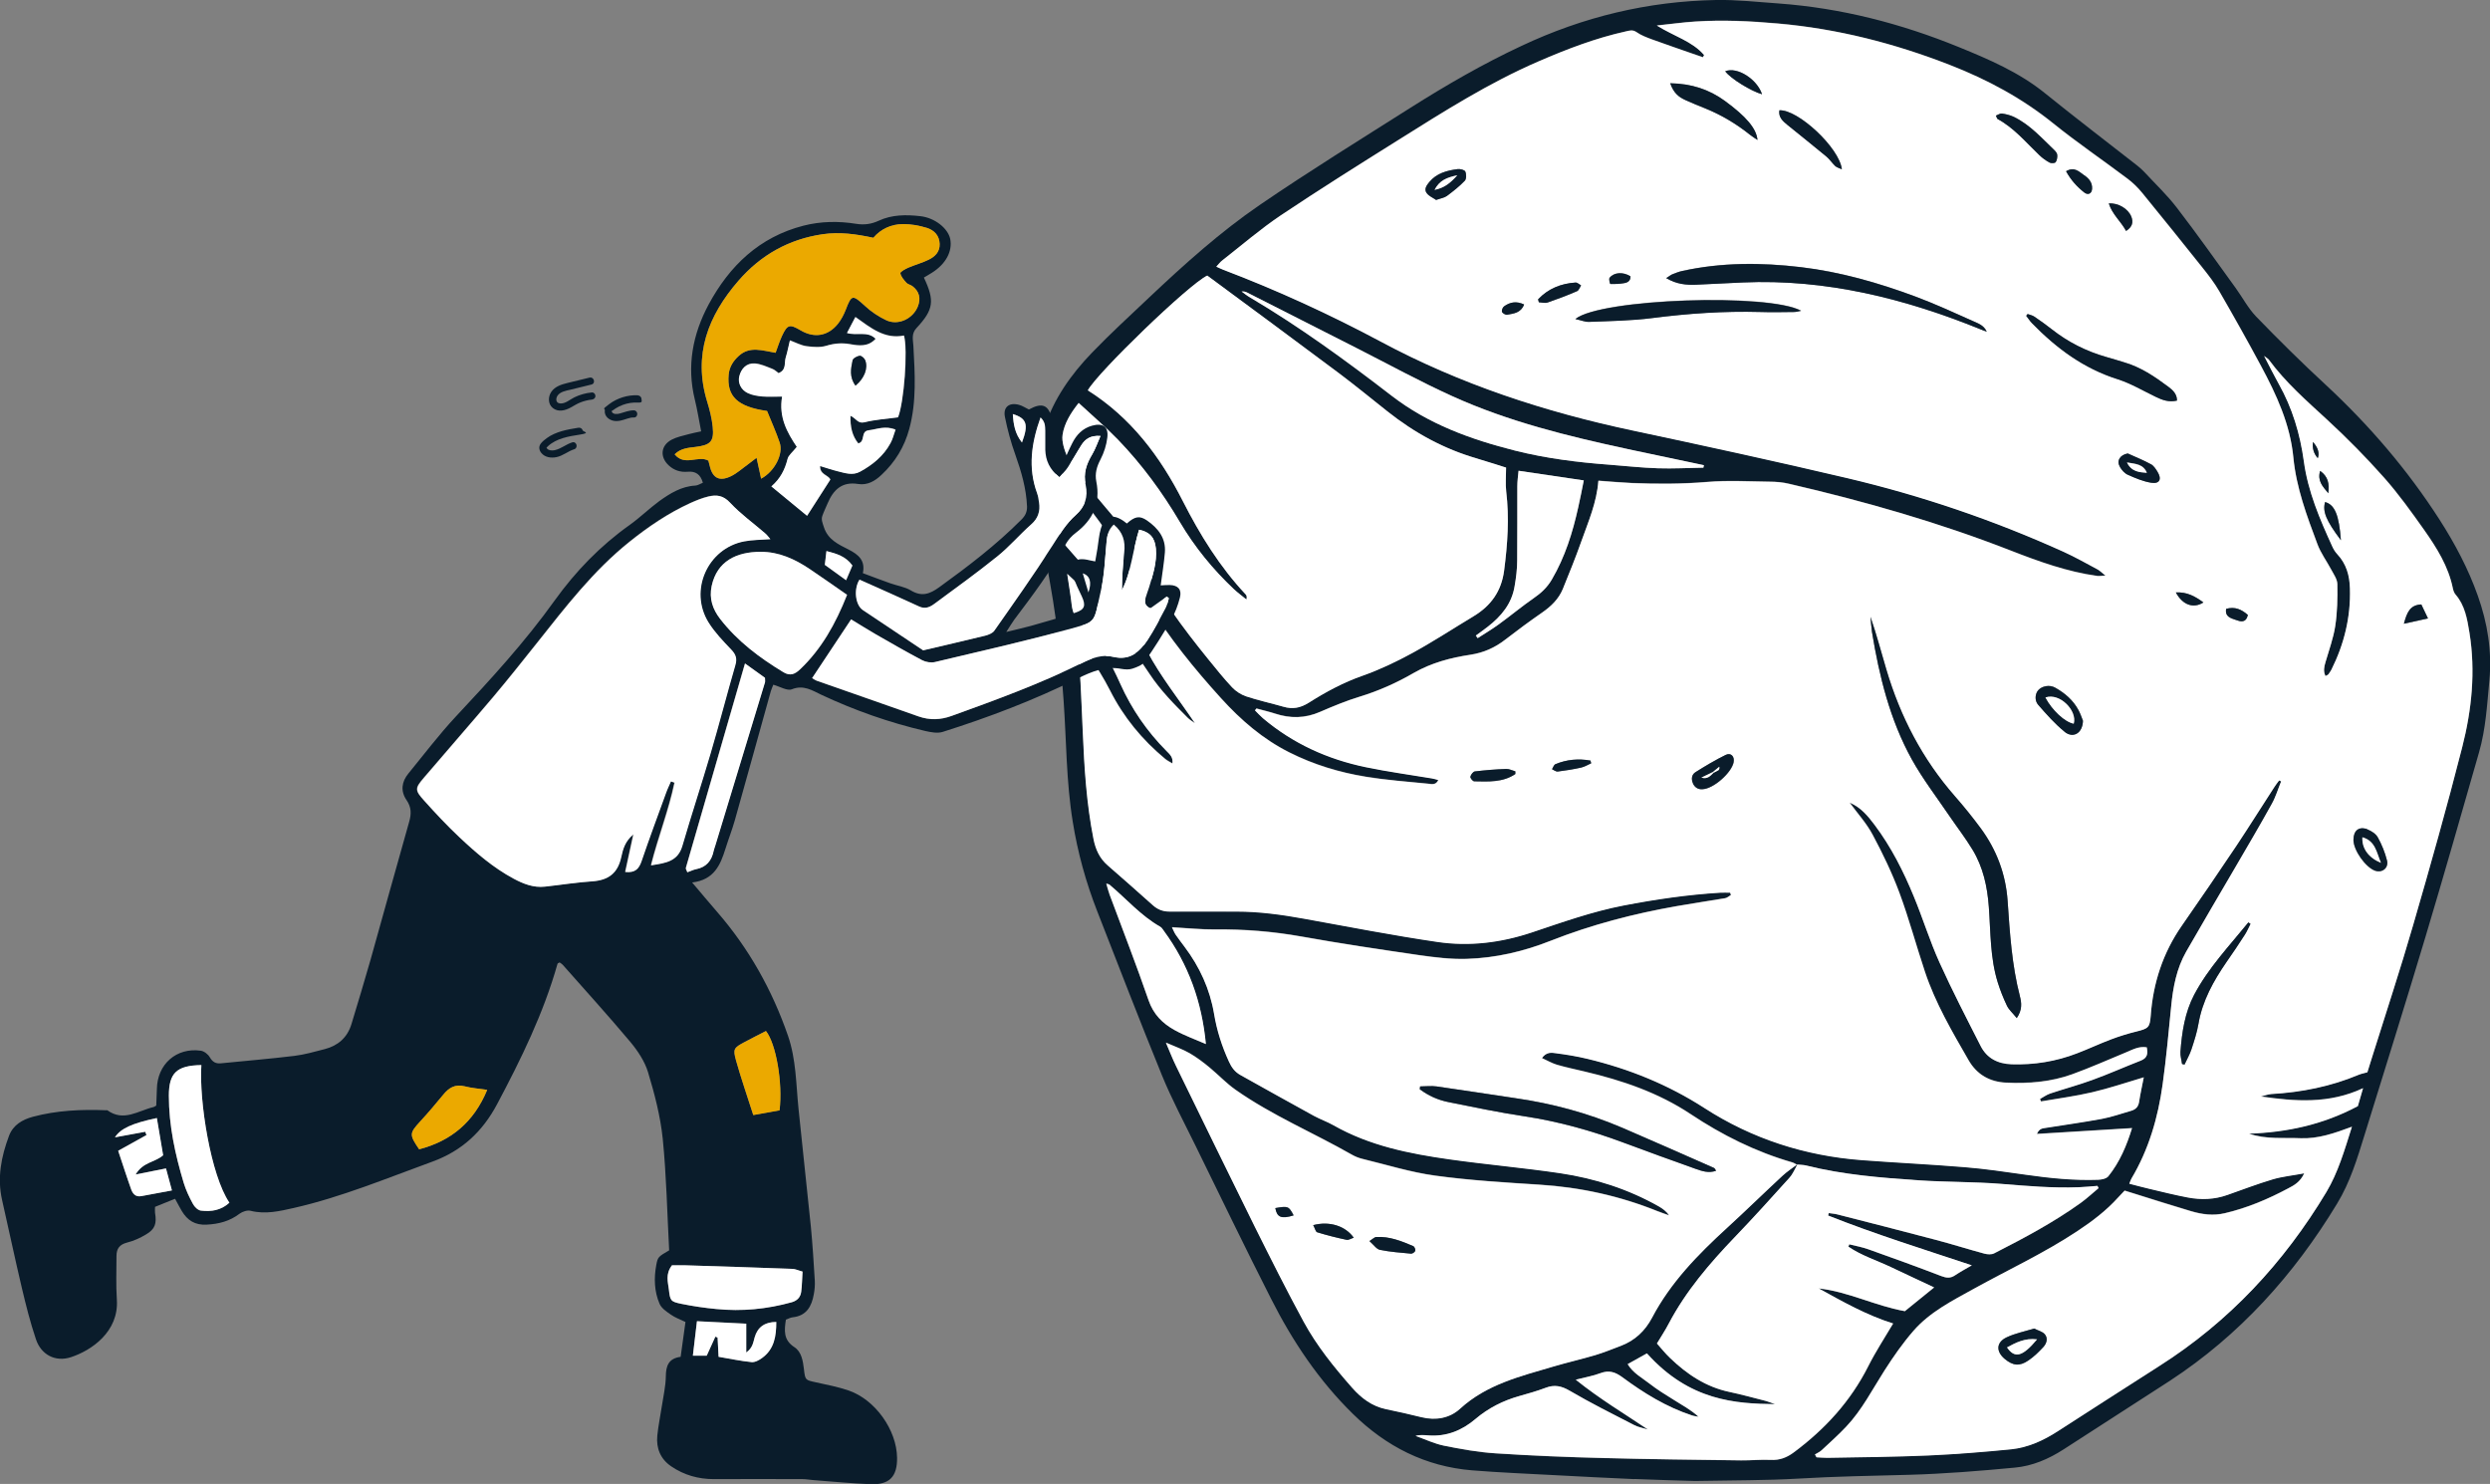
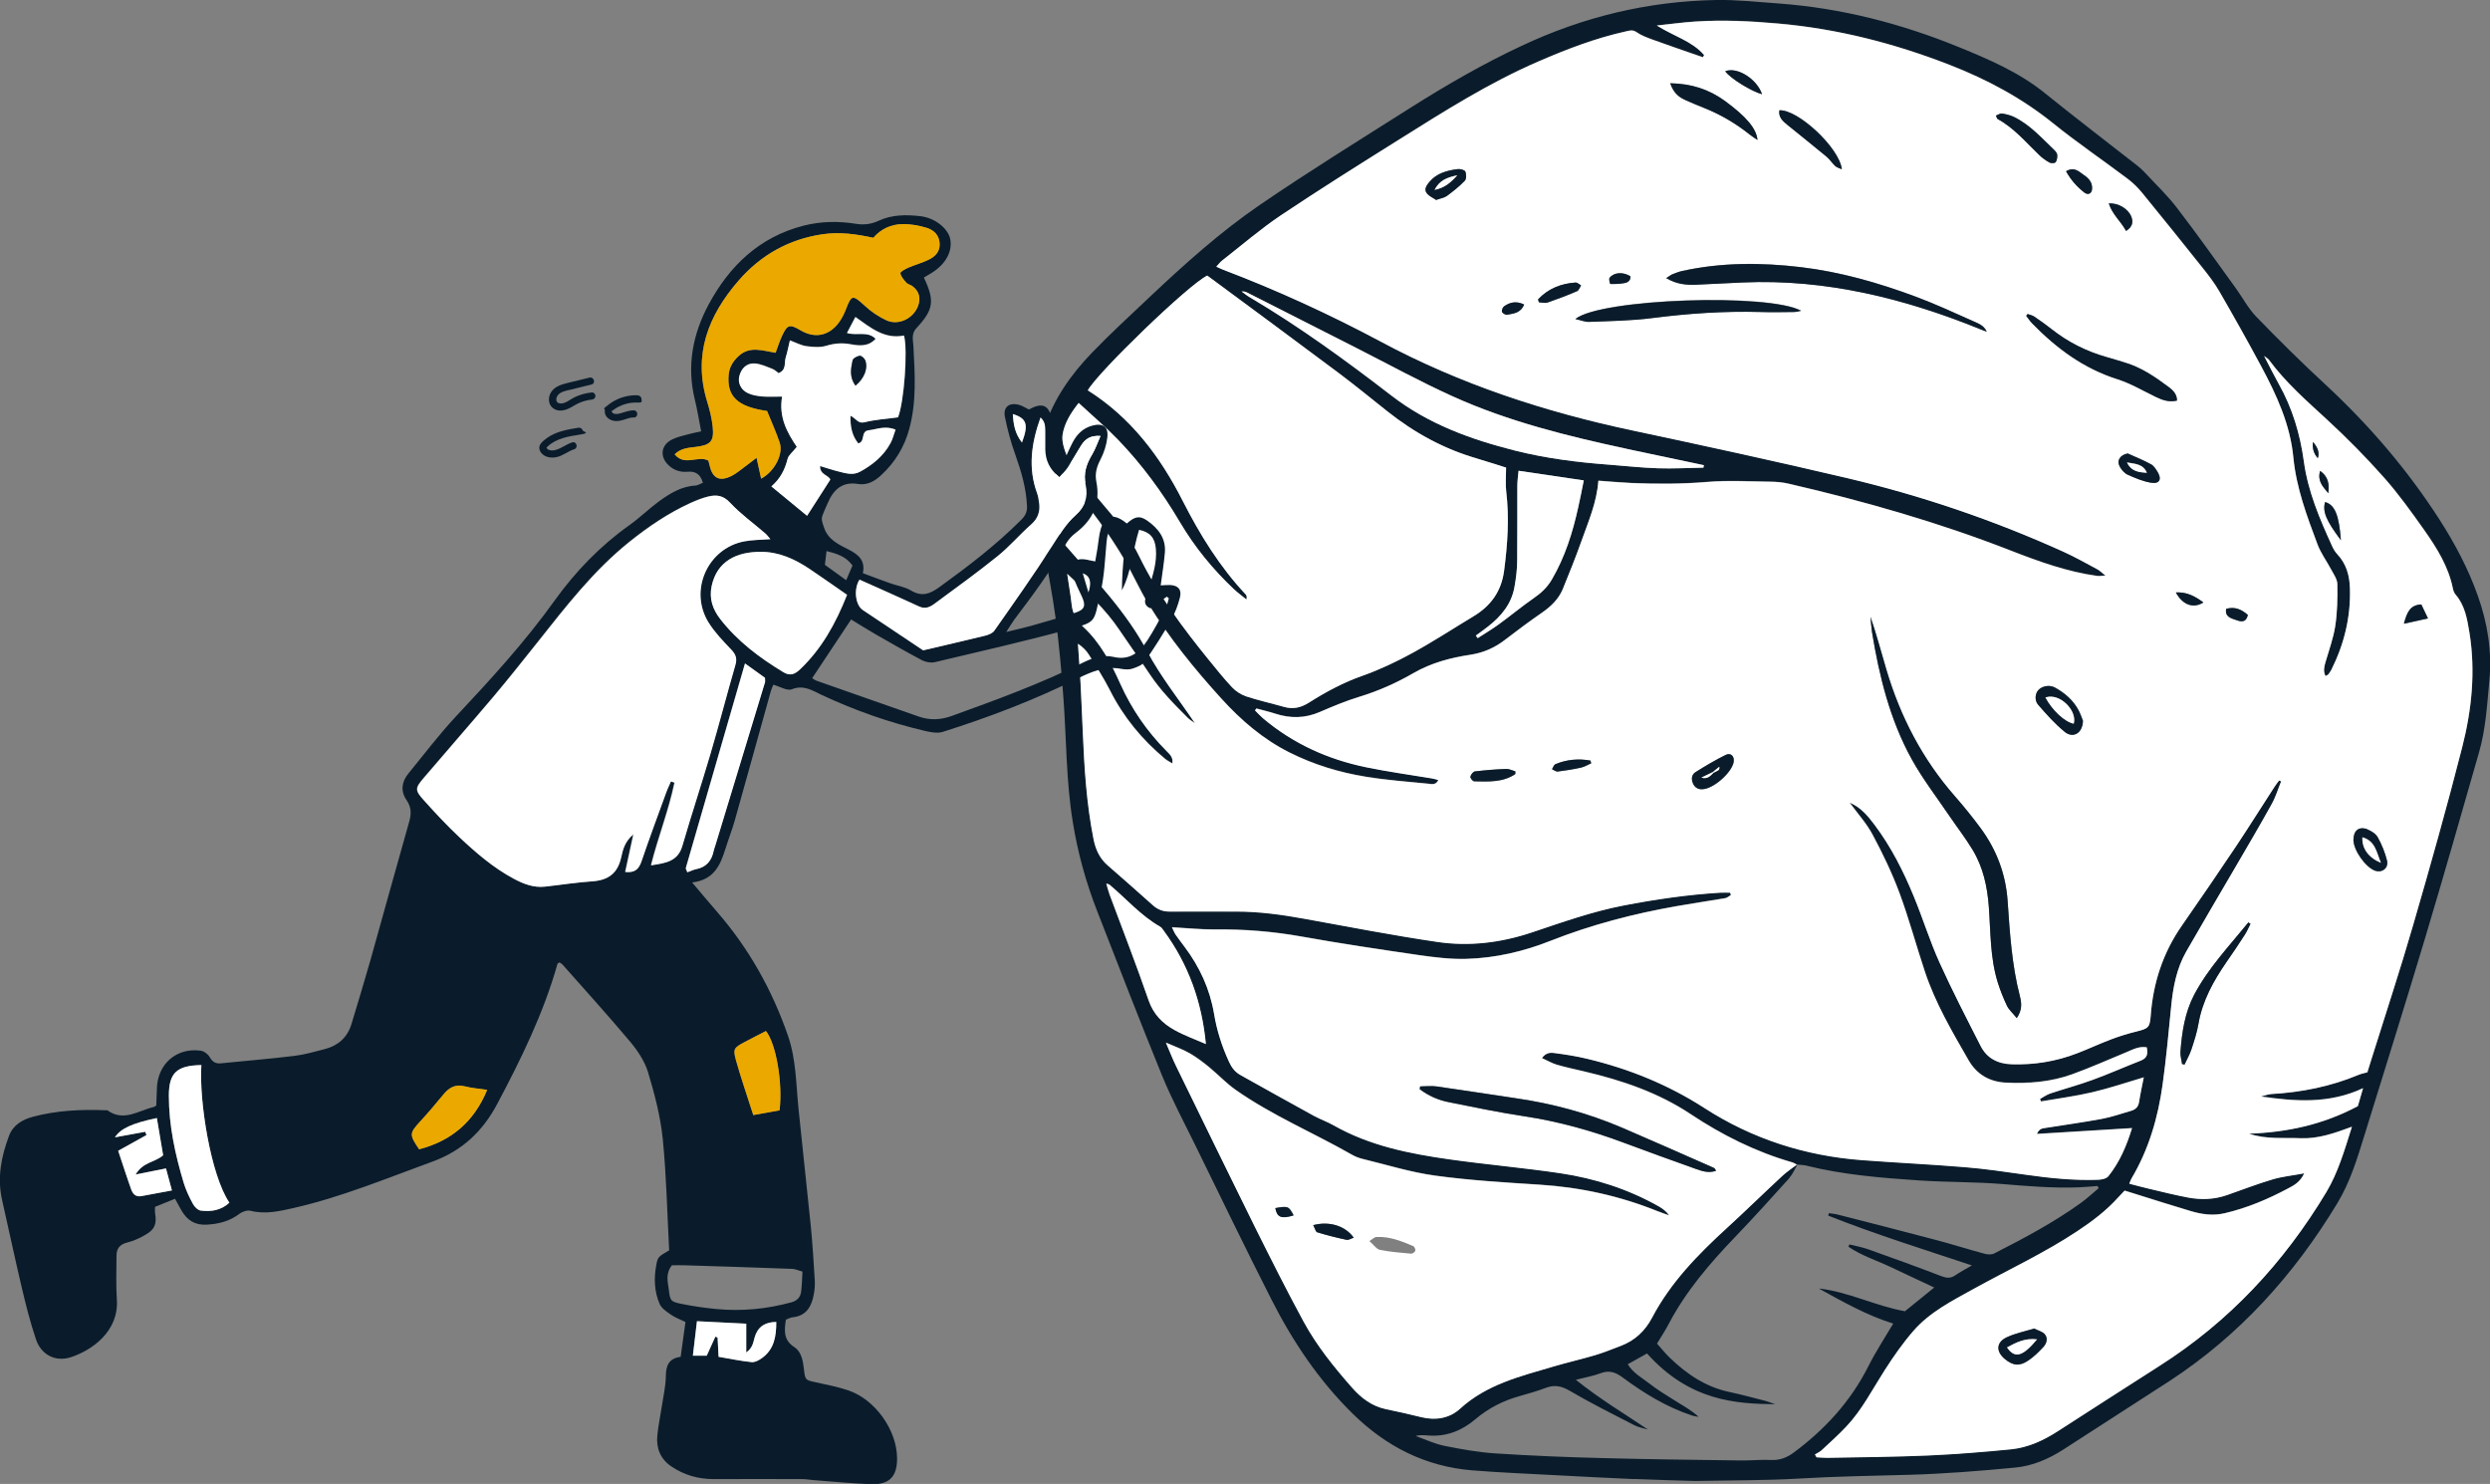
<svg xmlns="http://www.w3.org/2000/svg" version="1.1" viewBox="0 0 2015.7 1201.3">
  <rect x="0" y="0" width="2015.7" height="1201.3" fill="#808080" stroke="none" />
  <defs>
    <style>
      .cls-1 {
        fill: #0a1c2b;
      }

      .cls-2 {
        fill: #fff;
      }

      .cls-3 {
        fill: #eba900;
      }
    </style>
  </defs>
  <g>
    <g id="Layer_1">
      <g>
        <g>
          <g>
            <path class="cls-1" d="M1323,1197.4c-21.4-.9-42.9-2.1-64.3-3.2-22.4-1.2-44.7-2.1-67-3.9-37.7-3.1-69.4-19.2-96.3-45.5-27.8-27.2-49.1-59.1-66.5-93.5-20.9-41.1-40.9-82.6-61.2-124-9.2-18.8-19.1-37.3-27-56.6-18-44.1-35.1-88.5-52.4-132.8-9.2-23.5-15.9-47.7-19.9-72.7-5.3-32.5-5.1-65.4-7.4-98.1-1.6-22.6-3.6-45.3-6.6-67.7-4.7-34.9-13.7-69.2-14.5-104.8-.4-16.4.4-32.5,5.5-48.1,7.6-23.6,21.6-43.4,38.6-61,14.9-15.5,30.8-30,46.4-44.8,28.4-26.8,57.5-53,89.7-75,39.8-27.2,80.9-52.6,121.6-78.4,29.1-18.4,58.8-35.6,90.1-50.2C1281.7,13.6,1334.1,1,1389.2,0c16.8-.3,33.7,1.6,50.5,2.8,50.7,3.7,99.2,16.2,146.2,35.4,24.5,10,48.7,20.4,69.6,37.3,24.6,19.9,49.8,39.1,74.7,58.6,2.2,1.7,4.2,3.6,6.1,5.6,8.8,9.5,18.2,18.4,26,28.6,16.3,21.2,31.7,43,47.4,64.7,5.6,7.7,10.1,16.4,16.6,23.2,18.4,19,37.2,37.6,56.6,55.5,35.1,32.6,66,68.6,91.9,108.9,12.5,19.5,23.3,39.8,31,61.6,7.9,22.2,11.6,44.8,9.4,68.7-1.9,19.6-2.9,39.2-8.4,58.2-14.3,49.9-28.5,99.8-43.4,149.5-16,53.5-32.8,106.9-49.3,160.3-5.9,19.1-11.7,38.3-22.2,55.5-34.8,57.5-78.9,106.5-135.5,143.5-28.6,18.6-57.4,36.9-86,55.5-12.1,7.8-25.2,13.4-39.4,14.7-28.4,2.7-56.8,5-85.3,5.8-30.1.8-60.1,1.3-90.2,3.1-25.7,1.5-51.6,1.3-83.4,1.9-12.4-.4-30.8-.8-49.2-1.6ZM1448.7,953.5c-14.6,16.2-29.2,32.4-44.3,48.1-20.5,21.4-39.6,43.7-53.5,70.1-2.7,5.2-5.9,10-9.5,16,3.4,3.8,6.7,8,10.6,11.7,13.7,13.2,29.1,23.5,48.1,27.5,9.9,2.1,19.7,4.8,29.5,7.3,2,.5,3.9,1.4,7.4,2.6-31.6-.4-69-2.4-103.7-41.1-4.9,2.7-9.9,5.5-15.6,8.7,4.4,7.3,11.6,11,17.6,15.7,6.3,4.9,13.1,9.1,19.9,13.3,6.7,4.2,13.7,8,19.9,13.6-1.8-.4-3.7-.5-5.4-1.1-20.7-6.8-39-18.1-56.3-30.9-5.7-4.2-10.8-5.9-17.7-3.3-5.8,2.2-12.1,3.3-20,5.3,19.4,15.6,39.1,27.3,58.4,40.3-3.8-1.2-7.8-1.8-11.2-3.6-17.5-9-35.1-17.8-52-27.7-6.8-4-12.5-5.2-19.7-2.4-6.9,2.6-14,4.6-21.1,6.6-13.2,3.7-25.1,9.7-35.6,18.6-10.9,9.3-23.5,14.4-38.1,13.3-3.3-.2-6.6-.7-10.4.4,7.7,2.7,15.2,6.3,23,7.9,13.8,2.8,27.8,5.3,41.8,6.2,29.1,1.9,58.2,3.1,87.3,3.8,37.1,1,74.3,1.4,111.5,1.9,8,.1,16-.8,23.9-.4,7.2.4,13.1-1.9,18.7-6.1,25.3-18.8,46-41.4,60.3-69.8,5.9-11.7,13.1-22.7,20.1-34.5-21.4-6.7-40.7-17.6-60.2-28.4,23.9,2.6,45.3,14,69.7,18.4,6.9-5.6,14.7-11.9,23.7-19.2-12.2-5.8-23.8-11.1-35.3-16.6-11.4-5.4-23.6-9.2-34.1-16.4.2-.6.5-1.3.7-1.9,5.3,1.3,10.7,2.3,15.7,4.1,19.7,7,39.3,14.1,58.8,21.6,4.2,1.6,7.4,1.9,11.1-.6,4-2.7,8.3-5,13.6-8.1-39.7-13.2-78.5-25.3-116.3-40.3.2-.7.3-1.4.5-2,2.3.4,4.7.5,7,1.1,26.5,6.8,52.9,13.5,79.3,20.5,13.4,3.5,26.5,7.7,39.9,11.3,2.4.6,5.6.8,7.7-.3,24.1-12.3,48-25,70-40.8,5.1-3.7,9.7-8,14.5-12-.3-.6-.6-1.2-.9-1.8-5,.4-10,.9-15.1,1.1-20.9.8-41.7-1-62.5-2.7-22.3-1.8-44.8-1.4-67.1-2.9-30.6-2.1-61.2-4.5-91.1-12-2.4-.6-4.9-.5-7.3-.8-1.4-.7-2.6-1.6-4.1-2-29.5-8.5-56.7-22.1-82.1-39-26.3-17.5-55.5-27.4-85.9-34.5-7.5-1.8-15-3.4-22.4-5.5-3.9-1.2-7.6-3.3-12.1-5.4,3.7-5.2,8-4.4,11.5-3.9,8.5,1.1,17,2.5,25.3,4.5,33.7,8.1,65.3,20.9,94.7,39.8,38.7,24.9,81.4,38.7,127.3,42.2,27.8,2.1,55.7,3.4,83.5,5.7,16.5,1.4,32.9,3.8,49.3,6.1,19.5,2.8,39,4.8,58.7,4.1,2.8-.1,6.6-.9,8.2-2.8,9.3-11.5,14.9-25,19.2-39-25.8,1.6-50.8,3.1-77,4.7,1.9-4.6,4.7-4.5,7.2-4.9,15.1-2.4,30.4-4.5,45.4-7.3,8.1-1.5,16-4.4,23.9-6.6,3.5-1,5.6-3.1,6.2-7.1,1-6.6,2.5-13.1,3.8-19.9-14.5,4.3-28,8.9-41.8,12.1-13.6,3.2-27.6,5-41.4,7.4-.3-.7-.6-1.3-.8-2,2.7-1.5,5.3-3.4,8.2-4.4,11.3-3.8,22.9-6.9,34.2-11,13.2-4.9,26.1-10.6,39.3-15.7,5.2-2,5.8-5.6,4.7-10.7-6.4-1-11.5,1.9-16.8,4.1-14.5,6-28.8,12.3-43.5,17.7-17.3,6.2-35.4,7.6-53.6,6.8-13.2-.6-23.6-6.5-30.3-18.1-13.4-23.1-27-46.2-35.4-71.8-7.1-21.3-12.9-43-20.7-64-6-16.1-13.5-31.6-21.6-46.8-4.9-9.2-12.1-17.1-18.6-26,8.9,3.8,14.8,10.8,20.2,18,13.3,17.8,23.3,37.6,31.8,58.1,7.2,17.6,12.8,35.9,20.7,53.2,10.3,22.9,21.9,45.3,33.4,67.8,5,9.9,13.8,14.4,24.9,14.7,18.4.6,36.1-2.2,53.2-8.9,9.2-3.6,18.1-7.8,27.3-11.2,6.8-2.6,13.9-4.7,21-6.5,9.2-2.3,10.5-3.2,11.2-12.5,1.9-26.6,9.9-51.1,25.2-73.1,14.9-21.4,29.6-43,44.2-64.7,10.4-15.6,20.3-31.5,30.5-47.2,1.3-2,2.8-3.8,4.1-5.7.5.3,1.1.5,1.6.8-2.5,6.1-4.4,12.6-7.6,18.3-9.5,17.2-19.5,34.1-29.4,51.1-13.3,22.8-26.8,45.6-39.9,68.5-7.8,13.6-10.6,28.7-12.1,44.1-2.1,21-4,42.1-6.9,63.1-3.8,27-11.3,52.8-25.3,76.5-.6,1-.9,2.2-1.7,4.1,5.7,1.5,10.9,2.9,16.1,4.1,10.5,2.4,20.9,5.1,31.5,7.1,10.7,2,21.4,1.6,31.8-2.1,12.1-4.3,24.2-9,36.6-12.6,7.8-2.3,16-3.1,25.6-4.9-3.4,7.2-8.5,9.8-13,12.2-16.3,8.7-33.2,15.8-51.3,20.1-9.3,2.2-18.3,1-27.2-1.6-15-4.5-29.9-9.3-44.9-13.9-2.9-.9-5.8-1.8-9-2.8-1.8,1.9-3.5,3.6-5.1,5.4-9.7,10.8-21.2,19.5-33.3,27.5-26.7,17.7-55.8,31.2-83.7,46.6-17.5,9.7-35.6,18.7-48.9,34.1-8.6,9.9-16.2,20.8-23.3,31.9-10,15.5-18.4,32.1-31.1,45.6-6.3,6.7-13.2,12.9-19.9,19.1-1.5,1.4-3.6,2.3-5.4,3.4.4.8.8,1.5,1.3,2.3,2.9.2,5.8.5,8.7.4,27.3-.6,54.7-.7,82-1.9,22.3-1,44.7-2.8,66.9-5,13.6-1.4,26-7.1,37.5-14.5,27.4-17.6,54.7-35.3,82.2-52.8,56.6-36,101-83.7,135.4-140.9,9.5-15.9,14.7-33.7,20.7-52.9-14.3,5.3-27.4,9.9-41.6,9.3-13.9-.6-28,1.1-41.7-3.7,30.4-1.1,59.6-7,88.1-22.3.8-2.8,2.2-7.7,4.2-14.5-27.6,12.9-54.9,10.7-82.7,6.7,2.8-.7,5.6-1.8,8.5-2,24.4-1.4,48.1-6.1,70.7-15.6,2-.8,4.1-1.2,7-2,1.2-3.8,2.6-8.1,3.9-12.5,11.1-35.5,22.8-70.8,33.1-106.5,13.9-47.8,27.4-95.7,39.7-143.9,7.8-30.4,11-61.7,5.9-93.1-1.7-10.7-3.5-21.8-11.2-30.7-1.1-1.3-1.8-3.3-2.2-5-3.6-17.8-13.1-32.9-23.3-47.4-10.3-14.6-20.7-29.1-32.5-42.4-14.4-16.3-29.8-31.9-45.8-46.6-16.7-15.4-33.9-30.3-47.4-48.8-.5-.7-1.3-1.1-3.8-3,4.6,8.8,8,15.9,11.9,22.7,11,19.6,17.2,40.6,20.3,62.7,3.3,24.4,12.9,46.7,23,68.8,1,2.2,2.3,4.4,4,6.2,7.3,7.9,10,17.2,10.3,27.8.7,23.3-4.7,45.1-15,65.8-.7,1.4-1.6,2.6-2.5,3.8-.3.4-1,.6-2.3,1.3-2-3.8-1.1-7.4,0-11.2,2.8-9.7,6.4-19.4,7.9-29.3,1.7-11.2,1.9-22.6,1.7-33.9,0-3.9-2.9-7.8-4.9-11.6-3.7-7-8.6-13.6-11.3-20.9-8.5-22.7-17-45.4-19.4-69.9-2.6-26.8-13.7-50.9-26.2-74.2-10.9-20.3-22.2-40.4-33.7-60.3-4-6.9-8.9-13.2-13.9-19.5-16.1-20.2-32.2-40.3-48.6-60.3-3.5-4.2-7.5-8.2-11.9-11.5-19.9-15-40.5-29-59.9-44.6-25.4-20.5-53.5-35.6-83.8-47.4-44.9-17.5-91.1-29.3-139.2-33.6-22.4-2-44.7-3-67.2-1.6-9.6.6-19.2,2-30.9,3.2,14.1,8.8,28.7,12.7,38.3,23.9-.3.6-.6,1.2-1,1.8-2.8-1-5.6-2-8.4-2.9-11-3.8-22.1-7.6-33-11.6-4.3-1.6-8.6-3.2-12.3-5.8-3.1-2.2-5.7-1.2-8.7-.6-24.4,5.4-47.6,14.3-70.5,24.2-40,17.2-76.6,40.4-113.3,63.5-32,20.1-64.1,40.2-95.5,61.2-16.5,11.1-31.7,24.3-47.4,36.5-1.6,1.2-2.8,2.9-4.8,5,2.4,1,3.9,1.8,5.6,2.5,43.7,16.7,86.2,36.1,127.4,58.1,64.5,34.6,133,57,204.3,72.1,58,12.3,115.9,24.9,173.5,38.5,60.2,14.2,118.6,34.1,175,59.6,9.5,4.3,18.6,9.5,27.8,14.4,1.7.9,3.2,2.5,6.2,4.9-3.4.2-5.1.5-6.7.3-24.2-3.4-47.1-11.6-69.7-20.4-58.5-22.8-118.7-40-179.8-54.2-5-1.2-10.3-1.6-15.5-1.7-16.9-.2-33.9-1.2-50.7.2-20.3,1.7-40.5,1.7-60.7.9-8.8-.4-17.6-1.2-27.4-1.9-1.4,17.7-8.2,33.2-13.8,49.1-4.6,13-9.8,25.8-15,38.6-3.4,8.2-9.5,14.1-16.8,19.1-10.1,7-20,14.3-29.7,21.8-8.5,6.6-17.7,10.7-28.3,12.3-16.1,2.5-31.6,6.6-46,14.8-13.8,8-28.4,14.5-43.8,19.2-10.8,3.3-21.4,7.7-31.8,12.2-12.2,5.3-24.3,5.5-36.7,1.4-4.9-1.6-10-2.7-14.9-4.1-.4.5-.8,1-1.2,1.5,2.2,2.2,4.2,4.5,6.5,6.4,24.3,20.5,52.4,33.1,83.2,39.6,17.7,3.7,35.6,6.1,53.5,9.1,1.7.3,3.4.8,5.2,1.3-1.9,4.3-5.5,3.3-8.2,3-16.8-1.6-33.6-2.9-50.2-5.6-21.6-3.5-42.4-9.8-62.1-19.7-21.6-10.8-39.4-26.2-55.3-43.8-21.7-23.9-42.1-49-59-76.6-7-11.5-12.4-24-19.3-35.7-6.2-10.6-13-20.8-20.2-30.7-10.1-13.9-20.9-27.3-31.5-40.9-.7-.9-1.6-1.6-3.8-3.6-.2,6.6-.7,11.7-.3,16.8.9,12.2,2.3,24.4,3.5,36.6.4,4.4,2.3,7.6,5.3,11.1,23.4,27.1,48.5,52.8,65.6,85.1,10.7,20.2,25.3,38.3,38.5,58-2.1-1.5-4.3-2.7-5.9-4.4-11.1-11.1-22.1-22.2-30.8-35.4-8-12-16.5-23.7-24.5-35.7-11.2-16.7-25.8-30.3-42.2-45.4,1.4,9.6,2.8,17.1,3.6,24.8.8,7.4,3.9,13,9.4,18.1,13.8,12.8,22.4,29.2,30,46.1,9.2,20.5,21.7,38.5,37.4,54.4,2.5,2.5,5.4,4.9,4.8,10.1-2.4-1.5-4.2-2.4-5.8-3.6-18.7-15.5-33.8-33.8-44.8-55.6-5-9.9-11-19.2-16.9-28.6-2.2-3.5-5.2-6.5-9-9.1.7,10.6,1.6,21.1,2.1,31.7.7,13.2,1.2,26.4,1.8,39.5,1.3,29.1,3.1,58.2,8.7,86.9,1.7,8.5,4.9,15.6,11.5,21.3,12.3,10.6,24.4,21.6,36.6,32.3,3.8,3.4,8.1,5.1,13.4,5.1,18.1-.2,36.2,0,54.3,0,18.5,0,36.7,2.5,54.8,5.8,35.9,6.5,71.8,13.5,107.9,18.8,25.8,3.8,51.4.7,76.3-7.7,24.4-8.2,48.7-16.8,74.2-21.8,25.9-5,52-8.8,78.4-10.4,2.7-.2,5.4,0,8,0,.2.6.4,1.3.6,1.9-1.5.9-3,2.3-4.7,2.6-13,2.2-26.1,4.1-39.1,6.4-34.9,6.2-69,15-102,28-21.9,8.7-44.6,14-68.1,14.7-12.8.4-25.7-1.2-38.4-3-31.9-4.6-63.8-9.4-95.5-15.1-23.1-4.1-46.2-6-69.6-5.7-11.3.1-22.6-1.1-35.1-1.8,1.3,2.7,2,4.5,3.1,6.1,2.2,3.3,4.7,6.5,7.1,9.7,12.2,16.2,20.5,34.2,23.9,54.3,2.3,13.4,6.4,26.2,12,38.6,2.2,4.7,4.9,8.4,9.3,10.9,19.8,11.1,39.7,22.2,59.6,33.1,5.1,2.8,10.7,4.8,15.8,7.6,29.2,16.6,61.4,23,94,27.6,29.7,4.2,59.7,6.8,89.5,11.2,28.1,4.2,55,12.8,79.9,26.9,3.1,1.8,6,3.8,8.2,7.2-3.1-1.1-6.2-2.1-9.2-3.3-30.7-12.4-62.6-19.4-95.7-21.5-28.1-1.8-56.4-3.4-84.3-7.3-20-2.7-39.5-8.9-59.1-13.6-3-.7-5.9-1.9-8.5-3.4-31.2-17.8-64.6-31.7-94.1-52.5-7.7-5.4-14.2-12.5-21.6-18.5-4.9-4-10.1-8-15.6-11.1-5.5-3.1-11.6-5.3-19.2-8.6,3.2,7.4,5.5,13.2,8.2,18.9,21.2,43.4,42.2,86.7,63.7,130,12.8,25.9,25.8,51.7,39.6,77,10.6,19.5,24.6,36.7,39.2,53.4,7.5,8.5,16,15,27.4,17.4,9.6,2,19.2,4.2,28.7,6.5,11.6,2.9,22.9.9,31.3-6.8,21.6-19.8,48.8-26.3,75.6-34.2,11.2-3.3,22.6-5.9,33.8-9.2,7-2.1,13.9-4.9,20.7-7.5,11.5-4.3,19.8-12.1,25.4-22.9,15-28.5,37.1-51.1,60.5-72.5,15.2-13.9,29.9-28.3,45-42.3,3.7-3.5,8.1-6.3,12.2-9.4-2.1,3.7-3.7,7.9-6.5,10.9ZM1196.1,371.3c-27-7.7-51.1-20.9-73-38.3-13-10.3-25.8-20.8-39.1-30.8-35.7-26.7-71.5-53.1-106.7-79.1-14.9,7-88.9,78.6-96.7,92.9,34.9,22,58.7,53.7,77,89.8,13.9,27.3,29.8,53,50.8,75.4.7.8,1.2,1.9.6,4.1-3.4-2.8-6.9-5.3-10.1-8.3-17.1-16.1-31.8-34.1-43.8-54.4-14.3-24.2-30.8-46.7-50.3-66.9-9.8-10.1-20.6-19.3-31.6-29.5-6.5,8.2-11.6,16.5-13,25.7-.9,5.8,1.6,12.6,4,18.5,2,5,5.6,9.5,9,13.8,7.2,9.2,14.6,18.2,22.2,27.1,10.5,12.1,20,25,27,39.4,14.8,30.3,34.8,57.2,55.9,83.2,6.2,7.6,12.3,15.3,19.1,22.5,3,3.2,7.2,5.9,11.3,7.3,9.9,3.3,20.1,5.5,30.2,8.4,7.5,2.2,13.7,1.1,20.7-3.3,13.7-8.7,28-16.4,43.5-21.8,13.8-4.9,27.3-11.3,40.1-18.3,17-9.3,33.2-19.9,49.8-29.9,13.9-8.4,22.4-20.1,24.6-36.8,2.8-21.4,4.3-42.7,1.7-64.2-.7-6-.1-12.2-.1-19.1-8.5-2.6-15.8-5.1-23.1-7.2ZM1317.6,363.5c-48.4-10.4-96.4-22.2-141.7-42.7-26.5-12-52.2-26.1-78.2-39.3-29.3-14.9-58.6-29.8-87.9-44.6-1.3-.7-2.7-1.1-4.6-.9,2.3,1.7,4.5,3.5,7,4.9,40,23.7,77.5,51,114.2,79.3,29.9,23.1,64.2,35.5,100.2,44.6,25.1,6.3,50.6,9.5,76.3,11.4,13.1,1,26.3,2.5,39.4,2.9,12.2.4,24.5-.3,36.7-.5.1-.6.3-1.3.4-1.9-20.7-4.4-41.3-8.7-62-13.1ZM1212.9,505.7c9.7-7,18.9-14.7,28.7-21.5,6-4.1,10.9-8.7,14.6-15,10.7-18.2,16.9-38.1,21.4-58.5,1.6-7.1,3-14.2,4.5-21.8-18-2.7-34.8-5.2-52.8-7.8-.4,4.3-1,8.4-1,12.6-.1,20,.1,39.9-.1,59.9,0,7-.9,14.1-2.1,21-2.3,14.2-10.9,24.4-21.9,32.9-3.1,2.4-6.3,4.7-9.5,7,.5.7,1,1.4,1.5,2.1,5.6-3.6,11.3-7,16.7-10.9ZM898.5,725.1c10.5,28.2,21.4,56.2,31.2,84.6,3.9,11.4,11.3,18.8,21.1,24.2,7.9,4.4,16.6,7.5,25.3,11.3-3.2-34.1-14.1-64.5-34-91.6-.9-1.2-1.7-2.7-3-3.4-15.7-8.9-27.4-22.6-41-34-.4-.4-1.1-.4-2.7-.9,1.1,3.7,1.9,6.9,3,9.9Z" />
            <path class="cls-2" d="M1455.1,942.5c-4.1,3.1-8.4,5.9-12.2,9.4-15.1,14-29.8,28.4-45,42.3-23.5,21.5-45.5,44-60.5,72.5-5.7,10.8-14,18.6-25.4,22.9-6.9,2.6-13.7,5.4-20.7,7.5-11.2,3.3-22.6,5.9-33.8,9.2-26.7,7.9-54,14.4-75.6,34.2-8.3,7.6-19.6,9.7-31.3,6.8-9.5-2.4-19.1-4.5-28.7-6.5-11.3-2.4-19.9-8.9-27.4-17.4-14.7-16.7-28.6-33.9-39.2-53.4-13.8-25.4-26.7-51.2-39.6-77-21.4-43.2-42.5-86.6-63.7-130-2.8-5.6-5-11.5-8.2-18.9,7.6,3.3,13.7,5.4,19.2,8.6,5.5,3.2,10.7,7.1,15.6,11.1,7.3,6,13.9,13.1,21.6,18.5,29.5,20.7,62.9,34.7,94.1,52.5,2.6,1.5,5.6,2.7,8.5,3.4,19.7,4.8,39.2,10.9,59.1,13.6,27.9,3.8,56.1,5.5,84.3,7.3,33.1,2.1,65,9.1,95.7,21.5,3,1.2,6.1,2.2,9.2,3.3-2.2-3.4-5.2-5.4-8.2-7.2-24.9-14.1-51.8-22.7-79.9-26.9-29.7-4.4-59.7-7-89.5-11.2-32.6-4.6-64.8-11-94-27.6-5.1-2.9-10.6-4.8-15.8-7.6-19.9-10.9-39.7-22-59.6-33.1-4.5-2.5-7.2-6.2-9.3-10.9-5.7-12.4-9.8-25.2-12-38.6-3.4-20.1-11.7-38.1-23.9-54.3-2.4-3.2-4.8-6.4-7.1-9.7-1.1-1.6-1.8-3.4-3.1-6.1,12.5.7,23.9,1.9,35.1,1.8,23.4-.3,46.5,1.6,69.6,5.7,31.7,5.7,63.6,10.4,95.5,15.1,12.7,1.8,25.7,3.4,38.4,3,23.5-.7,46.2-6,68.1-14.7,33-13,67.1-21.9,102-28,13-2.3,26.1-4.2,39.1-6.4,1.7-.3,3.1-1.7,4.7-2.6-.2-.6-.4-1.3-.6-1.9-2.7,0-5.4-.1-8,0-26.4,1.6-52.4,5.4-78.4,10.4-25.4,4.9-49.7,13.6-74.2,21.8-24.9,8.3-50.5,11.5-76.3,7.7-36.1-5.3-72-12.3-107.9-18.8-18.2-3.3-36.4-5.8-54.8-5.8-18.1,0-36.2,0-54.3,0-5.3,0-9.6-1.7-13.4-5.1-12.2-10.8-24.3-21.7-36.6-32.3-6.6-5.7-9.8-12.9-11.5-21.3-5.7-28.7-7.5-57.8-8.7-86.9-.6-13.2-1.1-26.4-1.8-39.5-.6-10.6-1.4-21.2-2.1-31.7,3.9,2.6,6.9,5.6,9,9.1,5.8,9.4,11.9,18.7,16.9,28.6,11,21.8,26.1,40.1,44.8,55.6,1.5,1.3,3.4,2.2,5.8,3.6.7-5.2-2.3-7.5-4.8-10.1-15.8-15.9-28.2-33.9-37.4-54.4-7.6-16.9-16.2-33.3-30-46.1-5.5-5.1-8.6-10.7-9.4-18.1-.8-7.6-2.2-15.2-3.6-24.8,16.4,15.2,31,28.7,42.2,45.4,8.1,12,16.5,23.7,24.5,35.7,8.7,13.2,19.7,24.3,30.8,35.4,1.7,1.7,3.9,2.9,5.9,4.4-13.2-19.6-27.8-37.8-38.5-58-17.1-32.3-42.2-58-65.6-85.1-3-3.5-4.9-6.7-5.3-11.1-1.2-12.2-2.6-24.4-3.5-36.6-.4-5,.2-10.2.3-16.8,2.2,2,3.1,2.7,3.8,3.6,10.5,13.6,21.3,27,31.5,40.9,7.2,9.9,14,20.2,20.2,30.7,6.8,11.6,12.2,24.2,19.3,35.7,16.9,27.6,37.3,52.7,59,76.6,16,17.6,33.8,33,55.3,43.8,19.7,9.9,40.5,16.2,62.1,19.7,16.6,2.7,33.5,3.9,50.2,5.6,2.8.3,6.3,1.3,8.2-3-1.8-.5-3.5-1-5.2-1.3-17.8-3-35.8-5.4-53.5-9.1-30.9-6.4-58.9-19.1-83.2-39.6-2.3-2-4.4-4.3-6.5-6.4.4-.5.8-1,1.2-1.5,5,1.4,10,2.5,14.9,4.1,12.5,4.1,24.5,4,36.7-1.4,10.4-4.5,21-8.9,31.8-12.2,15.4-4.7,30-11.2,43.8-19.2,14.4-8.3,29.9-12.4,46-14.8,10.6-1.6,19.9-5.7,28.3-12.3,9.7-7.5,19.6-14.8,29.7-21.8,7.2-5,13.4-10.9,16.8-19.1,5.2-12.8,10.4-25.6,15-38.6,5.6-15.8,12.5-31.3,13.8-49.1,9.7.7,18.5,1.5,27.4,1.9,20.3.8,40.4.8,60.7-.9,16.8-1.4,33.8-.4,50.7-.2,5.2,0,10.5.5,15.5,1.7,61.1,14.1,121.3,31.3,179.8,54.2,22.6,8.8,45.5,17.1,69.7,20.4,1.6.2,3.2-.1,6.7-.3-3-2.4-4.5-3.9-6.2-4.9-9.2-4.9-18.3-10.1-27.8-14.4-56.4-25.5-114.8-45.4-175-59.6-57.7-13.6-115.6-26.2-173.5-38.5-71.3-15.1-139.8-37.5-204.3-72.1-41.2-22-83.7-41.5-127.4-58.1-1.6-.6-3.2-1.4-5.6-2.5,2-2.1,3.2-3.8,4.8-5,15.7-12.3,30.9-25.4,47.4-36.5,31.4-21,63.4-41.1,95.5-61.2,36.7-23,73.3-46.2,113.3-63.5,22.9-9.9,46.1-18.8,70.5-24.2,2.9-.7,5.5-1.6,8.7.6,3.7,2.6,8.1,4.2,12.3,5.8,11,4,22,7.7,33,11.6,2.8,1,5.6,2,8.4,2.9.3-.6.6-1.2,1-1.8-9.6-11.2-24.2-15.1-38.3-23.9,11.7-1.2,21.3-2.6,30.9-3.2,22.4-1.5,44.8-.4,67.2,1.6,48.1,4.2,94.2,16,139.2,33.6,30.3,11.8,58.4,26.9,83.8,47.4,19.3,15.6,40,29.6,59.9,44.6,4.4,3.3,8.4,7.2,11.9,11.5,16.3,20,32.5,40.1,48.6,60.3,5,6.2,9.9,12.6,13.9,19.5,11.5,19.9,22.8,40,33.7,60.3,12.6,23.4,23.7,47.4,26.2,74.2,2.4,24.5,10.9,47.2,19.4,69.9,2.7,7.4,7.6,13.9,11.3,20.9,2,3.7,4.8,7.7,4.9,11.6.2,11.3,0,22.8-1.7,33.9-1.5,9.9-5.1,19.6-7.9,29.3-1.1,3.7-1.9,7.4,0,11.2,1.3-.7,1.9-.8,2.3-1.3.9-1.2,1.8-2.5,2.5-3.8,10.3-20.7,15.7-42.5,15-65.8-.3-10.6-2.9-19.9-10.3-27.8-1.7-1.8-3-4-4-6.2-10.1-22.1-19.7-44.4-23-68.8-3-22.1-9.3-43.2-20.3-62.7-3.8-6.8-7.3-13.9-11.9-22.7,2.5,2,3.3,2.4,3.8,3,13.6,18.5,30.7,33.4,47.4,48.8,16,14.8,31.3,30.3,45.8,46.6,11.8,13.3,22.2,27.9,32.5,42.4,10.2,14.5,19.7,29.5,23.3,47.4.4,1.8,1,3.7,2.2,5,7.6,8.8,9.4,19.9,11.2,30.7,5.1,31.4,1.9,62.7-5.9,93.1-12.3,48.2-25.8,96.1-39.7,143.9-10.3,35.7-22,71-33.1,106.5-1.4,4.3-2.7,8.6-3.9,12.5-2.9.8-5.1,1.2-7,2-22.6,9.5-46.3,14.2-70.7,15.6-2.8.2-5.6,1.3-8.5,2,27.7,4,55.1,6.2,82.7-6.7-2,6.8-3.4,11.7-4.2,14.5-28.6,15.2-57.7,21.2-88.1,22.3,13.7,4.8,27.8,3.1,41.7,3.7,14.2.6,27.3-4,41.6-9.3-6.1,19.2-11.2,37-20.7,52.9-34.4,57.3-78.8,105-135.4,140.9-27.5,17.5-54.8,35.2-82.2,52.8-11.5,7.4-23.9,13.1-37.5,14.5-22.3,2.2-44.6,4-66.9,5-27.3,1.2-54.6,1.4-82,1.9-2.9,0-5.8-.3-8.7-.4-.4-.8-.8-1.5-1.3-2.3,1.8-1.1,3.9-2,5.4-3.4,6.7-6.3,13.6-12.4,19.9-19.1,12.8-13.5,21.2-30.1,31.1-45.6,7.1-11.1,14.7-22,23.3-31.9,13.3-15.3,31.4-24.4,48.9-34.1,28-15.5,57-28.9,83.7-46.6,12.1-8,23.6-16.7,33.3-27.5,1.6-1.8,3.3-3.5,5.1-5.4,3.2,1,6.1,1.9,9,2.8,15,4.7,29.9,9.5,44.9,13.9,8.9,2.6,17.9,3.8,27.2,1.6,18.1-4.2,35-11.4,51.3-20.1,4.6-2.4,9.7-5,13-12.2-9.6,1.8-17.9,2.6-25.6,4.9-12.3,3.7-24.4,8.3-36.6,12.6-10.4,3.7-21.1,4.1-31.8,2.1-10.6-2-21-4.6-31.5-7.1-5.3-1.2-10.5-2.7-16.1-4.1.8-2,1.1-3.1,1.7-4.1,14.1-23.6,21.6-49.5,25.3-76.5,2.9-20.9,4.8-42,6.9-63.1,1.5-15.4,4.4-30.5,12.1-44.1,13.1-22.9,26.6-45.7,39.9-68.5,9.9-17,19.9-33.9,29.4-51.1,3.2-5.7,5.1-12.2,7.6-18.3-.5-.3-1.1-.5-1.6-.8-1.4,1.9-2.9,3.7-4.1,5.7-10.2,15.7-20.1,31.6-30.5,47.2-14.5,21.7-29.3,43.3-44.2,64.7-15.3,22-23.3,46.5-25.2,73.1-.7,9.3-2,10.2-11.2,12.5-7.1,1.7-14.1,3.9-21,6.5-9.2,3.5-18.1,7.7-27.3,11.2-17.1,6.6-34.9,9.5-53.2,8.9-11.1-.4-19.9-4.9-24.9-14.7-11.4-22.4-23-44.8-33.4-67.8-7.8-17.3-13.4-35.6-20.7-53.2-8.4-20.5-18.4-40.3-31.8-58.1-5.4-7.2-11.2-14.3-20.2-18,6.5,8.9,13.7,16.8,18.6,26,8.1,15.1,15.6,30.7,21.6,46.8,7.8,21,13.6,42.7,20.7,64,8.5,25.5,22.1,48.6,35.4,71.8,6.7,11.6,17.1,17.5,30.3,18.1,18.2.9,36.3-.5,53.6-6.8,14.7-5.3,29-11.7,43.5-17.7,5.3-2.2,10.4-5.2,16.8-4.1,1.1,5.1.5,8.6-4.7,10.7-13.1,5.1-26,10.9-39.3,15.7-11.2,4.1-22.8,7.2-34.2,11-2.9,1-5.5,2.9-8.2,4.4.3.7.6,1.3.8,2,13.8-2.4,27.8-4.2,41.4-7.4,13.8-3.2,27.3-7.8,41.8-12.1-1.3,6.7-2.8,13.3-3.8,19.9-.6,3.9-2.7,6-6.2,7.1-8,2.3-15.8,5.1-23.9,6.6-15.1,2.8-30.3,4.9-45.4,7.3-2.4.4-5.2.3-7.2,4.9,26.2-1.6,51.1-3.1,77-4.7-4.3,14-9.9,27.4-19.2,39-1.6,1.9-5.3,2.7-8.2,2.8-19.7.7-39.2-1.3-58.7-4.1-16.4-2.3-32.8-4.8-49.3-6.1-27.8-2.3-55.7-3.6-83.5-5.7-45.9-3.5-88.6-17.2-127.3-42.2-29.3-18.9-60.9-31.7-94.7-39.8-8.3-2-16.8-3.4-25.3-4.5-3.6-.5-7.8-1.3-11.5,3.9,4.5,2.1,8.1,4.2,12.1,5.4,7.4,2.2,14.9,3.7,22.4,5.5,30.4,7.2,59.5,17,85.9,34.5,25.4,16.9,52.6,30.5,82.1,39,1.4.4,2.7,1.3,4.1,2l.2-.2ZM1635.2,806.6c-6.6-25.4-8.2-51.4-10-77.4-1.5-21.6-8.9-41.3-21.8-58.8-6.6-8.9-13.5-17.5-20.8-25.8-26.4-30.1-44.3-64.6-55.6-102.8-4.2-14.1-7.9-28.3-12.8-42.5.4,4.1.6,8.2,1.2,12.2,5.9,35.9,14.5,71.1,32.2,103.1,8.9,16,20.2,30.7,30.5,45.9,6.2,9.1,13,17.9,18.7,27.3,8.6,14.2,12,29.9,13.2,46.4,1.5,20.4,1,41.1,7.2,61,2,6.4,4.5,12.7,7.4,18.8,1.6,3.4,4.7,6,7.9,10,4.7-6.8,3.9-12.5,2.6-17.6ZM1373.1,230.4c12.5-.6,25.1-1.2,37.6-1.8,67.5-3,131.3,13,193.3,38.2,1.1.5,2.3.9,4.3,1.6-2.4-5.2-6.9-6.6-10.6-8.3-15.7-7-31.3-14.2-47.4-20.2-29.9-11.1-60.6-19.9-92.5-23.7-32.1-3.8-64.2-3.9-96,3.1-2.7.6-5.3,1.6-7.8,2.6-1.3.5-2.5,1.5-5.2,3.2,8.5,5,16.2,5.6,24.2,5.3ZM1172.6,892.2c20.4,4.1,40.9,8.4,61.5,11.5,27.8,4.2,54.5,11.7,80.7,21.5,19.3,7.2,38.6,14.2,58,21.1,5.1,1.8,10.4,3.6,16.4,1.5-.7-1-1-2-1.7-2.3-24.7-10.9-49.4-21.8-74.2-32.5-27.8-11.9-56.7-19.7-86.7-24-21.2-3.1-42.4-6.5-63.7-9.5-4.3-.6-8.9,0-13.3,0,0,.8-.2,1.6-.3,2.3,6.9,5.2,14.7,8.7,23.2,10.4ZM1275.3,258.2c4.3.9,7.7,2.4,11.1,2.3,17.1-.7,34.3-.9,51.3-3.1,28.9-3.7,57.9-5.7,87.1-4.9,9.2.3,18.4.1,27.6,0,1.6,0,3.2-.5,5.8-1-26.1-14.5-162.5-9.9-182.8,6.6ZM1644.9,261.6c19.8,20.3,41.8,36.7,69.4,45.4,10.7,3.4,20.7,9.4,30.9,14.3,5.3,2.6,10.6,4.5,17.1,3,.1-5.5-3.6-8.6-7-11.2-11.1-8.3-22.5-16-36.1-19.9-4.7-1.4-9.4-2.9-14.1-4.2-16.2-4.6-30.9-12-44.1-22.4-4.6-3.6-9.3-7-14.2-10.3-1.6-1.1-3.6-1.4-5.4-2.1-.4.5-.7.9-1.1,1.4,1.6,2,2.9,4.2,4.7,6ZM1776.2,805.4c-7.5,14.3-9.9,30.2-11.1,46.2-.2,3.2.9,6.5,1.3,9.8.7.2,1.3.4,2,.5,1.9-4.2,4.3-8.2,5.7-12.6,2.2-6.7,4.4-13.5,5.6-20.4,3.2-18.7,12.1-34.6,22.6-49.9,5.1-7.3,10.1-14.7,14.9-22.2,1.8-2.8,3.1-5.9,4.6-8.8-.6-.4-1.1-.8-1.7-1.2-15.4,19-32.4,36.8-43.9,58.6ZM1364.1,80.9c5.6,2.6,11.3,4.8,16.9,7.1,12.9,5.3,24.6,12.3,35.5,21,1.8,1.4,3.8,2.7,6.2,4.3-.8-9.2-9-18.9-26.5-31.7-12.7-9.2-26.8-13.9-44.1-14.2,2.7,7.8,6.9,11.1,12,13.4ZM1682.6,574.8c-4.3-8.1-11.1-13.9-19-18.3-4.5-2.5-10.6-1.2-13.6,2.1-2.5,2.8-3.2,8.3,0,11.9,6.6,7.6,13.4,15.3,21.2,21.6,6.9,5.6,14.7,1.4,15-8.8-.8-1.9-1.9-5.4-3.6-8.6ZM1440.5,89.3c-.9,5.7,2.9,8.8,6.5,11.8,10.4,8.5,21,16.8,31.3,25.4,2.8,2.3,4.8,5.4,7.4,7.9,1.2,1.1,3,1.6,5.3,2.6-1.9-17.3-35.7-48.7-50.6-47.7ZM1617.2,96.4c13.4,7.3,23,19,33.8,29.3,2.4,2.3,5.2,4.3,8.1,5.9,1.3.7,4.1.6,4.9-.2,1.1-1.4,1.5-3.8,1.4-5.7,0-1.4-1.1-2.9-2.1-3.9-10.4-9.9-19.9-20.8-33.1-27.2-3-1.4-6.3-2.2-9.6-2.7-1.4-.2-3.1,1-4.9,1.7.7,1.4.9,2.6,1.5,2.9ZM1624.4,1082.6c-8.5,4-8.8,11.4-1.6,17.5,6.6,5.5,12,6.2,19.2,1.2,4.5-3.1,8.5-7,12.2-11,2.6-2.8,3.7-7,1-10.2-1.9-2.2-5.5-3-8.6-4.6-7.8,2.4-15.4,3.9-22.2,7.1ZM1403.5,616.8c.8-4.5-2.3-7.7-6.4-5.7-8.5,4.1-16.6,9-24.5,14-3.1,1.9-3.6,5.6-2,9.1,1.6,3.5,4.3,5,7.7,4.7,9-.3,23.8-13.5,25.3-22.1ZM1923,705c5.6,1.8,10.9-2.4,9.3-8.4-1.6-6.4-4.2-12.8-7.4-18.6-1.6-2.9-5.2-5.3-8.5-6.5-6.9-2.6-11.2,1-11.3,8.5,0,8.4,9.9,22.5,17.8,25.1ZM1171.2,158.7c5.1-3.8,10.2-7.8,14.6-12.4,1.4-1.4,1.4-5.3.4-7.4-.6-1.4-4.1-2.2-6.2-2-8.6,1.1-17,3.3-22.9,10.4-2.1,2.6-4.7,5.8-2.1,9.1,1.9,2.4,5.1,3.7,7.5,5.4,3.6-1.3,6.6-1.6,8.6-3.2ZM1716.3,378.2c1.5,2.5,3.8,5.1,6.4,6.2,6,2.7,12.3,5.3,18.8,6.4,6.8,1.1,8.8-2.9,5.1-8.9-1.4-2.3-3.1-4.9-5.3-6.1-6-3.3-12.4-5.8-18.7-8.7-6.4,1.2-9.3,6-6.2,11.1ZM1117.1,1011.8c8.3,1.7,16.9,2.3,25.3,3.1,1.1,0,3-1.3,3.3-2.4.3-1.1-.7-3.3-1.6-3.7-9.6-4.1-19.3-8-30-7.4-1.3,0-2.5,1.4-5.5,3.3,3.6,3.2,5.8,6.6,8.5,7.1ZM1219.2,622.5c-8.4.3-16.9,1-25.3,2-1.4.2-3.2,2.6-3.6,4.3-.2,1.1,2,3.7,3.1,3.7,11.5.2,23.2,1,33.3-5.9,0-.7,0-1.5,0-2.2-2.5-.7-5.1-2.1-7.6-2ZM1252.7,245c8.1-2.8,16.1-5.8,23.9-9.2,1.5-.6,2.3-3.1,3.3-4.7-1.5-.8-3-2.4-4.5-2.3-11.9.8-22.2,5-30.3,13.6.2.8.4,1.6.6,2.3,2.3.1,4.9.9,6.9.2ZM1066.3,997.6c7.8,2.4,15.8,4.4,23.8,6.1,1.6.3,3.6-1.1,5.7-1.7-6.6-9.5-19.6-13.7-32.8-10.2,1.4,2.5,1.9,5.4,3.3,5.8ZM1426.4,76.3c-3.9-12.1-20.1-22.6-29.8-18.6,4.2,5.9,21.3,16.3,29.8,18.6ZM1687,155.7c3.2,2.6,6.2,1.1,6.5-2.7.4-5.2-2.7-8.7-6.5-11.2-3.9-2.6-7.7-7.2-14.5-3.2,4,7.3,8.9,12.6,14.6,17.1ZM1721.2,186.9c5.1-3.3,6-7.1,4.2-11.6-2.5-6.3-10.4-11.2-18.3-10.7,2.8,8.9,9.8,14.5,14,22.3ZM1259.2,618.6c-1.3.5-1.9,2.7-2.8,4.1,1.5.7,3.1,2,4.5,1.9,6.4-.8,12.7-1.8,19-3.2,2.8-.6,5.5-2.3,8.2-3.5-.2-.7-.4-1.5-.6-2.2-9.6-1.7-19.1-.9-28.2,2.9ZM1882.2,406.5c-2.2,7.7.9,15.1,12.8,30.9-1.5-20.3-4.9-28.7-12.8-30.9ZM1965.5,500.7c-2.2-4.6-3.8-8-5.4-11.3-9.1.4-11.6,6.3-14.1,15.6,7.2-1.6,12.6-2.8,19.5-4.3ZM1783.7,487.7c-6.8-5-13.3-8.6-22.3-8.1,5.4,10.1,14.2,13.3,22.3,8.1ZM1802.1,492.9c-1.1,6.6,4.1,7.6,8,9,3.6,1.3,7.9,2.7,9.6-4-5.3-4.7-10.7-7-17.7-5ZM1303,224.9c-.8,1,.3,5,.6,5,3.5.1,7.1,0,10.6-.6,3.2-.4,5.8-1.7,5.7-5.6-5.8-3.7-13.3-3.4-16.9,1.2ZM1217.7,247.9c-1.2.8-2.2,3.2-1.8,4.5.3,1.1,2.8,2.6,4.1,2.4,5.1-1,11-1.2,13.8-8.3-6.3-3-11.4-1.9-16.1,1.4ZM1032.4,978c1.3,7.4,4.8,9,14.8,5.9-3.9-7.5-4.5-7.7-14.8-5.9ZM1878.2,381.2c-2.4,8,1.9,12.4,6.6,18.1,1-7.9-.2-13.5-6.6-18.1ZM1876.3,370.9q2.3-6.1-3.9-13.1-1,7.6,3.9,13.1Z" />
            <path class="cls-2" d="M1219.2,378.5c-8.5-2.6-15.8-5.1-23.1-7.2-27-7.7-51.1-20.9-73-38.3-13-10.3-25.8-20.8-39.1-30.8-35.7-26.7-71.5-53.1-106.7-79.1-14.9,7-88.9,78.6-96.7,92.9,34.9,22,58.7,53.7,77,89.8,13.9,27.3,29.8,53,50.8,75.4.7.8,1.2,1.9.6,4.1-3.4-2.8-6.9-5.3-10.1-8.3-17.1-16.1-31.8-34.1-43.8-54.4-14.3-24.2-30.8-46.7-50.3-66.9-9.8-10.1-20.6-19.3-31.6-29.5-6.5,8.2-11.6,16.5-13,25.7-.9,5.8,1.6,12.6,4,18.5,2,5,5.6,9.5,9,13.8,7.2,9.2,14.6,18.2,22.2,27.1,10.5,12.1,20,25,27,39.4,14.8,30.3,34.8,57.2,55.9,83.2,6.2,7.6,12.3,15.3,19.1,22.5,3,3.2,7.2,5.9,11.3,7.3,9.9,3.3,20.1,5.5,30.2,8.4,7.5,2.2,13.7,1.1,20.7-3.3,13.7-8.7,28-16.4,43.5-21.8,13.8-4.9,27.3-11.3,40.1-18.3,17-9.3,33.2-19.9,49.8-29.9,13.9-8.4,22.4-20.1,24.6-36.8,2.8-21.4,4.3-42.7,1.7-64.2-.7-6-.1-12.2-.1-19.1Z" />
-             <path class="cls-2" d="M1455.1,942.5c-2.1,3.7-3.7,7.9-6.5,10.9-14.6,16.2-29.2,32.4-44.3,48.1-20.5,21.4-39.6,43.7-53.5,70.1-2.7,5.2-5.9,10-9.5,16,3.4,3.8,6.7,8,10.6,11.7,13.7,13.2,29.1,23.5,48.1,27.5,9.9,2.1,19.7,4.8,29.5,7.3,2,.5,3.9,1.4,7.4,2.6-31.6-.4-69-2.4-103.7-41.1-4.9,2.7-9.9,5.5-15.6,8.7,4.4,7.3,11.6,11,17.6,15.7,6.3,4.9,13.1,9.1,19.9,13.3,6.7,4.2,13.7,8,19.9,13.6-1.8-.4-3.7-.5-5.4-1.1-20.7-6.8-39-18.1-56.3-30.9-5.7-4.2-10.8-5.9-17.7-3.3-5.8,2.2-12.1,3.3-20,5.3,19.4,15.6,39.1,27.3,58.4,40.3-3.8-1.2-7.8-1.8-11.2-3.6-17.5-9-35.1-17.8-52-27.7-6.8-4-12.5-5.2-19.7-2.4-6.9,2.6-14,4.6-21.1,6.6-13.2,3.7-25.1,9.7-35.6,18.6-10.9,9.3-23.5,14.4-38.1,13.3-3.3-.2-6.6-.7-10.4.4,7.7,2.7,15.2,6.3,23,7.9,13.8,2.8,27.8,5.3,41.8,6.2,29.1,1.9,58.2,3.1,87.3,3.8,37.1,1,74.3,1.4,111.5,1.9,8,.1,16-.8,23.9-.4,7.2.4,13.1-1.9,18.7-6.1,25.3-18.8,46-41.4,60.3-69.8,5.9-11.7,13.1-22.7,20.1-34.5-21.4-6.7-40.7-17.6-60.2-28.4,23.9,2.6,45.3,14,69.7,18.4,6.9-5.6,14.7-11.9,23.7-19.2-12.2-5.8-23.8-11.1-35.3-16.6-11.4-5.4-23.6-9.2-34.1-16.4.2-.6.5-1.3.7-1.9,5.3,1.3,10.7,2.3,15.7,4.1,19.7,7,39.3,14.1,58.8,21.6,4.2,1.6,7.4,1.9,11.1-.6,4-2.7,8.3-5,13.6-8.1-39.7-13.2-78.5-25.3-116.3-40.3.2-.7.3-1.4.5-2,2.3.4,4.7.5,7,1.1,26.5,6.8,52.9,13.5,79.3,20.5,13.4,3.5,26.5,7.7,39.9,11.3,2.4.6,5.6.8,7.7-.3,24.1-12.3,48-25,70-40.8,5.1-3.7,9.7-8,14.5-12-.3-.6-.6-1.2-.9-1.8-5,.4-10,.9-15.1,1.1-20.9.8-41.7-1-62.5-2.7-22.3-1.8-44.8-1.4-67.1-2.9-30.6-2.1-61.2-4.5-91.1-12-2.4-.6-4.9-.5-7.3-.8,0,0,.2-.2.2-.2Z" />
            <path class="cls-2" d="M1379.5,376.6c-20.7-4.4-41.3-8.7-62-13.1-48.4-10.4-96.4-22.2-141.7-42.7-26.5-12-52.2-26.1-78.2-39.3-29.3-14.9-58.6-29.8-87.9-44.6-1.3-.7-2.7-1.1-4.6-.9,2.3,1.7,4.5,3.5,7,4.9,40,23.7,77.5,51,114.2,79.3,29.9,23.1,64.2,35.5,100.2,44.6,25.1,6.3,50.6,9.5,76.3,11.4,13.1,1,26.3,2.5,39.4,2.9,12.2.4,24.5-.3,36.7-.5.1-.6.3-1.3.4-1.9Z" />
            <path class="cls-2" d="M1196.2,516.6c5.6-3.6,11.3-7,16.7-10.9,9.7-7,18.9-14.7,28.7-21.5,6-4.1,10.9-8.7,14.6-15,10.7-18.2,16.9-38.1,21.4-58.5,1.6-7.1,3-14.2,4.5-21.8-18-2.7-34.8-5.2-52.8-7.8-.4,4.3-1,8.4-1,12.6-.1,20,.1,39.9-.1,59.9,0,7-.9,14.1-2.1,21-2.3,14.2-10.9,24.4-21.9,32.9-3.1,2.4-6.3,4.7-9.5,7,.5.7,1,1.4,1.5,2.1Z" />
            <path class="cls-2" d="M895.6,715.2c1.1,3.7,1.9,6.9,3,9.9,10.5,28.2,21.4,56.2,31.2,84.6,3.9,11.4,11.3,18.8,21.1,24.2,7.9,4.4,16.6,7.5,25.3,11.3-3.2-34.1-14.1-64.5-34-91.6-.9-1.2-1.7-2.7-3-3.4-15.7-8.9-27.4-22.6-41-34-.4-.4-1.1-.4-2.7-.9Z" />
            <path class="cls-1" d="M1632.6,824.3c4.7-6.8,3.9-12.5,2.6-17.6-6.6-25.4-8.2-51.4-10-77.4-1.5-21.6-8.9-41.3-21.8-58.8-6.6-8.9-13.5-17.5-20.8-25.8-26.4-30.1-44.3-64.6-55.6-102.8-4.2-14.1-7.9-28.3-12.8-42.5.4,4.1.6,8.2,1.2,12.2,5.9,35.9,14.5,71.1,32.2,103.1,8.9,16,20.2,30.7,30.5,45.9,6.2,9.1,13,17.9,18.7,27.3,8.6,14.2,12,29.9,13.2,46.4,1.5,20.4,1,41.1,7.2,61,2,6.4,4.5,12.7,7.4,18.8,1.6,3.4,4.7,6,7.9,10Z" />
            <path class="cls-1" d="M1348.9,225.2c8.5,5,16.2,5.6,24.2,5.3,12.5-.6,25.1-1.2,37.6-1.8,67.5-3,131.3,13,193.3,38.2,1.1.5,2.3.9,4.3,1.6-2.4-5.2-6.9-6.6-10.6-8.3-15.7-7-31.3-14.2-47.4-20.2-29.9-11.1-60.6-19.9-92.5-23.7-32.1-3.8-64.2-3.9-96,3.1-2.7.6-5.3,1.6-7.8,2.6-1.3.5-2.5,1.5-5.2,3.2Z" />
            <path class="cls-1" d="M1149.4,881.8c6.9,5.2,14.7,8.7,23.2,10.4,20.4,4.1,40.9,8.4,61.5,11.5,27.8,4.2,54.5,11.7,80.7,21.5,19.3,7.2,38.6,14.2,58,21.1,5.1,1.8,10.4,3.6,16.4,1.5-.7-1-1-2-1.7-2.3-24.7-10.9-49.4-21.8-74.2-32.5-27.8-11.9-56.7-19.7-86.7-24-21.2-3.1-42.4-6.5-63.7-9.5-4.3-.6-8.9,0-13.3,0,0,.8-.2,1.6-.3,2.3Z" />
            <path class="cls-1" d="M1458.1,251.7c-26.1-14.5-162.5-9.9-182.8,6.6,4.3.9,7.7,2.4,11.1,2.3,17.1-.7,34.3-.9,51.3-3.1,28.9-3.7,57.9-5.7,87.1-4.9,9.2.3,18.4.1,27.6,0,1.6,0,3.2-.5,5.8-1Z" />
            <path class="cls-1" d="M1640.2,255.6c1.6,2,2.9,4.2,4.7,6,19.8,20.3,41.8,36.7,69.4,45.4,10.7,3.4,20.7,9.4,30.9,14.3,5.3,2.6,10.6,4.5,17.1,3,.1-5.5-3.6-8.6-7-11.2-11.1-8.3-22.5-16-36.1-19.9-4.7-1.4-9.4-2.9-14.1-4.2-16.2-4.6-30.9-12-44.1-22.4-4.6-3.6-9.3-7-14.2-10.3-1.6-1.1-3.6-1.4-5.4-2.1-.4.5-.7.9-1.1,1.4Z" />
            <path class="cls-1" d="M1820.1,746.7c-15.4,19-32.4,36.8-43.9,58.6-7.5,14.3-9.9,30.2-11.1,46.2-.2,3.2.9,6.5,1.3,9.8.7.2,1.3.4,2,.5,1.9-4.2,4.3-8.2,5.7-12.6,2.2-6.7,4.4-13.5,5.6-20.4,3.2-18.7,12.1-34.6,22.6-49.9,5.1-7.3,10.1-14.7,14.9-22.2,1.8-2.8,3.1-5.9,4.6-8.8-.6-.4-1.1-.8-1.7-1.2Z" />
            <path class="cls-1" d="M1352.1,67.5c2.7,7.8,6.9,11.1,12,13.4,5.6,2.6,11.3,4.8,16.9,7.1,12.9,5.3,24.6,12.3,35.5,21,1.8,1.4,3.8,2.7,6.2,4.3-.8-9.2-9-18.9-26.5-31.7-12.7-9.2-26.8-13.9-44.1-14.2Z" />
            <path class="cls-1" d="M1671.2,592.3c-7.8-6.3-14.5-14-21.2-21.6-3.2-3.6-2.5-9.1,0-11.9,3-3.4,9.1-4.6,13.6-2.1,7.9,4.4,14.7,10.2,19,18.3,1.7,3.2,2.8,6.7,3.6,8.6-.3,10.2-8.1,14.5-15,8.8ZM1655.9,564.7c5.6,10.5,15.8,19.9,22.9,21.2,3-10.4-11.2-25.2-22.9-21.2Z" />
            <path class="cls-1" d="M1491,137c-1.9-17.3-35.7-48.7-50.6-47.7-.9,5.7,2.9,8.8,6.5,11.8,10.4,8.5,21,16.8,31.3,25.4,2.8,2.3,4.8,5.4,7.4,7.9,1.2,1.1,3,1.6,5.3,2.6Z" />
            <path class="cls-1" d="M1615.7,93.5c.7,1.4.9,2.6,1.5,2.9,13.4,7.3,23,19,33.8,29.3,2.4,2.3,5.2,4.3,8.1,5.9,1.3.7,4.1.6,4.9-.2,1.1-1.4,1.5-3.8,1.4-5.7,0-1.4-1.1-2.9-2.1-3.9-10.4-9.9-19.9-20.8-33.1-27.2-3-1.4-6.3-2.2-9.6-2.7-1.4-.2-3.1,1-4.9,1.7Z" />
            <path class="cls-1" d="M1655.3,1080.1c2.7,3.1,1.6,7.3-1,10.2-3.7,4-7.7,8-12.2,11-7.2,5-12.6,4.3-19.2-1.2-7.3-6.1-6.9-13.5,1.6-17.5,6.8-3.2,14.4-4.7,22.2-7.1,3.1,1.6,6.7,2.4,8.6,4.6ZM1624.8,1090.7c6.2,9.1,12.5,7.7,24.3-6.5-9.9-1.2-17.1,2.6-24.3,6.5Z" />
            <path class="cls-1" d="M1370.5,634.2c-1.6-3.5-1.1-7.1,2-9.1,8-5,16.1-9.9,24.5-14,4.1-2,7.2,1.2,6.4,5.7-1.5,8.6-16.3,21.8-25.3,22.1-3.4.2-6.1-1.3-7.7-4.7ZM1377.3,629.5c4.6,1.5,7.2-1.2,9.8-3.9,1.3-.7,2.8-1.3,4-2.1.6-.4.9-1.3.7-2.8-1.7,1.4-3.5,2.9-5.2,4.3-3.1,1.5-6.2,3-9.3,4.5Z" />
            <path class="cls-1" d="M1916.4,671.4c3.2,1.2,6.9,3.6,8.5,6.5,3.2,5.8,5.8,12.2,7.4,18.6,1.5,6-3.8,10.2-9.3,8.4-7.9-2.6-17.8-16.6-17.8-25.1,0-7.5,4.4-11.1,11.3-8.5ZM1912.4,677.8c-.5,9,4.9,16.5,15,20.7-3.6-8.6-4.5-17.7-15-20.7Z" />
            <path class="cls-1" d="M1155,156.4c-2.5-3.3,0-6.5,2.1-9.1,5.9-7.1,14.3-9.3,22.9-10.4,2-.3,5.6.6,6.2,2,.9,2,.9,6-.4,7.4-4.4,4.6-9.5,8.6-14.6,12.4-2.1,1.5-5,1.9-8.6,3.2-2.4-1.7-5.7-3-7.5-5.4ZM1179.7,141.9c-8.4,1.8-14.3,4-18.4,11.8,8-1.6,12.8-5.6,18.4-11.8Z" />
            <path class="cls-1" d="M1741.2,375.8c2.2,1.2,3.9,3.8,5.3,6.1,3.7,6,1.7,10-5.1,8.9-6.4-1-12.7-3.7-18.8-6.4-2.6-1.1-4.9-3.7-6.4-6.2-3.1-5.1-.2-9.9,6.2-11.1,6.3,2.9,12.7,5.4,18.7,8.7ZM1721.9,374.3c3.8,7.7,10.1,7.9,16.1,8.4-2.9-7.1-9.1-7.2-16.1-8.4Z" />
-             <path class="cls-1" d="M1108.6,1004.7c3.6,3.2,5.8,6.6,8.5,7.1,8.3,1.7,16.9,2.3,25.3,3.1,1.1,0,3-1.3,3.3-2.4.3-1.1-.7-3.3-1.6-3.7-9.6-4.1-19.3-8-30-7.4-1.3,0-2.5,1.4-5.5,3.3Z" />
            <path class="cls-1" d="M1226.8,624.5c-2.5-.7-5.1-2.1-7.6-2-8.4.3-16.9,1-25.3,2-1.4.2-3.2,2.6-3.6,4.3-.2,1.1,2,3.7,3.1,3.7,11.5.2,23.2,1,33.3-5.9,0-.7,0-1.5,0-2.2Z" />
            <path class="cls-1" d="M1245.8,244.7c2.3.1,4.9.9,6.9.2,8.1-2.8,16.1-5.8,23.9-9.2,1.5-.6,2.3-3.1,3.3-4.7-1.5-.8-3-2.4-4.5-2.3-11.9.8-22.2,5-30.3,13.6.2.8.4,1.6.6,2.3Z" />
            <path class="cls-1" d="M1063.1,991.8c1.4,2.5,1.9,5.4,3.3,5.8,7.8,2.4,15.8,4.4,23.8,6.1,1.6.3,3.6-1.1,5.7-1.7-6.6-9.5-19.6-13.7-32.8-10.2Z" />
            <path class="cls-1" d="M1396.6,57.7c4.2,5.9,21.3,16.3,29.8,18.6-3.9-12.1-20.1-22.6-29.8-18.6Z" />
            <path class="cls-1" d="M1672.5,138.6c4,7.3,8.9,12.6,14.6,17.1,3.2,2.6,6.2,1.1,6.5-2.7.4-5.2-2.7-8.7-6.5-11.2-3.9-2.6-7.7-7.2-14.5-3.2Z" />
            <path class="cls-1" d="M1707.1,164.7c2.8,8.9,9.8,14.5,14,22.3,5.1-3.3,6-7.1,4.2-11.6-2.5-6.3-10.4-11.2-18.3-10.7Z" />
            <path class="cls-1" d="M1287.4,615.7c-9.6-1.7-19.1-.9-28.2,2.9-1.3.5-1.9,2.7-2.8,4.1,1.5.7,3.1,2,4.5,1.9,6.4-.8,12.7-1.8,19-3.2,2.8-.6,5.5-2.3,8.2-3.5-.2-.7-.4-1.5-.6-2.2Z" />
            <path class="cls-1" d="M1895,437.3c-1.5-20.3-4.9-28.7-12.8-30.9-2.2,7.7.9,15.1,12.8,30.9Z" />
            <path class="cls-1" d="M1946,504.9c7.2-1.6,12.6-2.8,19.5-4.3-2.2-4.6-3.8-8-5.4-11.3-9.1.4-11.6,6.3-14.1,15.6Z" />
            <path class="cls-1" d="M1761.4,479.6c5.4,10.1,14.2,13.3,22.3,8.1-6.8-5-13.3-8.6-22.3-8.1Z" />
            <path class="cls-1" d="M1819.8,497.9c-5.3-4.7-10.7-7-17.7-5-1.1,6.6,4.1,7.6,8,9,3.6,1.3,7.9,2.7,9.6-4Z" />
            <path class="cls-1" d="M1319.9,223.7c-5.8-3.7-13.3-3.4-16.9,1.2-.8,1,.3,5,.6,5,3.5.1,7.1,0,10.6-.6,3.2-.4,5.8-1.7,5.7-5.6Z" />
            <path class="cls-1" d="M1233.8,246.5c-6.3-3-11.4-1.9-16.1,1.4-1.2.8-2.2,3.2-1.8,4.5.3,1.1,2.8,2.6,4.1,2.4,5.1-1,11-1.2,13.8-8.3Z" />
            <path class="cls-1" d="M1047.2,983.9c-3.9-7.5-4.5-7.7-14.8-5.9,1.3,7.4,4.8,9,14.8,5.9Z" />
            <path class="cls-1" d="M1884.8,399.3c1-7.9-.2-13.5-6.6-18.1-2.4,8,1.9,12.4,6.6,18.1Z" />
            <path class="cls-1" d="M1872.4,357.8q-1,7.6,3.9,13.1,2.3-6.1-3.9-13.1Z" />
            <path class="cls-2" d="M1678.7,585.8c3-10.4-11.2-25.2-22.9-21.2,5.6,10.5,15.8,19.9,22.9,21.2Z" />
            <path class="cls-2" d="M1649,1084.3c-9.9-1.2-17.1,2.6-24.3,6.5,6.2,9.1,12.5,7.7,24.3-6.5Z" />
            <path class="cls-2" d="M1386.6,625c-3.1,1.5-6.2,3-9.3,4.5,4.6,1.5,7.2-1.2,9.8-3.9l-.5-.6Z" />
            <path class="cls-2" d="M1387.1,625.6c1.3-.7,2.8-1.3,4-2.1.6-.4.9-1.3.7-2.8-1.7,1.4-3.5,2.9-5.2,4.3,0,0,.5.6.5.6Z" />
            <path class="cls-2" d="M1927.4,698.5c-3.6-8.6-4.5-17.7-15-20.7-.5,9,4.9,16.5,15,20.7Z" />
            <path class="cls-2" d="M1161.3,153.7c8-1.6,12.8-5.6,18.4-11.8-8.4,1.8-14.3,4-18.4,11.8Z" />
            <path class="cls-2" d="M1737.9,382.8c-2.9-7.1-9.1-7.2-16.1-8.4,3.8,7.7,10.1,7.9,16.1,8.4Z" />
          </g>
          <g>
            <path class="cls-1" d="M141.6,970.5c-5.8,2.3-10.9,4.4-16.1,6.5,0,2-.2,3.4,0,4.8,1.5,8.8,0,13.3-7.4,17.6-4.7,2.8-9.9,5.2-15.2,6.5-6.2,1.6-8.6,5-8.6,10.9,0,11.8-.5,23.6.3,35.4,1.7,25.9-20.6,41.1-37.2,46.5-12.5,4.1-24.1-1.9-28.3-14.5-4.6-13.6-8.1-27.6-11.4-41.5-5.6-23.7-10.6-47.5-16-71.2-4.1-18-.7-35.2,5.6-52,3.3-8.8,10.8-13.1,19.2-15.4,19.4-5.2,39.3-6.1,59.3-5.3.4,0,.8,0,1.1,0,13.2,9.6,25.1.3,37.4-2.6.3,0,.7-.3,2.2-1.2.1-4,.4-8.6.5-13.3.3-20.2,15.8-33.9,35.6-31.1,2.7.4,5.9,2.9,7.3,5.4,2.2,3.7,4.7,5.2,8.9,4.8,19.8-2,39.6-3.6,59.3-6,8.4-1,16.6-3.4,24.8-5.5,10.8-2.8,18.3-9.4,21.6-20.2,5.2-17.3,10.5-34.6,15.4-51.9,10.5-37.3,20.7-74.6,31.3-111.8,1.9-6.5,1.9-11.9-2.1-17.7-5-7.3-4-14.8,1.5-21.5,12.6-15.4,24.7-31.4,38.2-45.9,28.3-30.2,56.2-60.6,80.3-94.3,16.9-23.5,36.8-44.1,60.6-61,8.4-6,15.8-13.3,24.1-19.4,8.7-6.2,17.8-11.9,29.1-12.5,2-.1,4-1.5,6.1-2.3-1.9-6.7-5.8-9.5-12.3-8.9-5.8.5-11-1.1-15.3-5.1-7.4-6.8-6.6-16.2,2.4-20.9,4.2-2.2,9-3.1,13.6-4.4,3.1-.9,6.3-1.4,10.2-2.3-1.8-9.1-3.1-17.5-5.1-25.6-6.7-27.2-1.8-52.9,11.1-77,16.9-31.4,41.1-54.7,76.8-63.9,14.1-3.6,28.4-3.8,42.7-1.5,6.4,1,12.2.3,18.2-2.5,10.7-5,22.3-5,33.7-3.7,11.8,1.3,22.4,9.9,24.2,18.4,2,10-3.5,20.3-14.8,27.4-2.1,1.4-4.4,2.6-6.5,3.9,8.9,18.8,7.9,26-6,40.9-4.3,4.6-2.8,9.4-2.5,14.4,1.2,22.5,2.7,45-3.3,67.1-3.9,14.6-11.5,27.1-22.6,37.4-5.3,5-11.3,8.5-18.9,7.3-12.9-2.1-20,4.7-24.6,15.6-1.4,3.4-3.1,6.7-4.3,10.2-1.1,3.1.2,5.8,1.2,9,3.3,10.4,11.9,14.1,20.1,18.3,7.8,4,13.7,8.7,11.5,19.1,7.7,2.9,14.9,5.6,22.2,8.2,5.6,2,11.7,2.8,16.7,5.8,8.8,5.3,15.3,2.9,22.9-2.6,23.4-16.9,46.2-34.3,66.6-54.8,3.2-3.2,4.6-6.3,4.5-10.6-.6-14.5-4.6-28.1-9.4-41.7-3.6-10-6.4-20.3-8.5-30.8-1.6-7.9,3.4-11.9,11.3-9.8,2.8.7,5.3,2.5,8.1,3.8,11-6,16.2-3.9,18.9,8.7,1.4,6.4,1.5,13.1,1.9,19.7.4,5.8.4,11.6,6.3,16.3,2.8-6.2,5.2-11.9,8-17.4,3.4-6.8,8.4-12.1,16.1-14.2,8.6-2.4,13.4.8,12.3,9.6-.7,6.1-2.7,12.3-5.5,17.7-3.1,5.9-4.7,11.5-3.4,18,3.5,17.5-2.7,30.9-16.7,41.5-3.2,2.4-6.1,5.6-8,9-12,21.7-26.8,41.5-41.7,61.2-1.9,2.6-3.5,5.4-6.5,10,8.1-2,14.1-3.3,19.9-4.9,12.1-3.4,24.1-6.9,36-10.7,7.7-2.5,8.7-5.8,5.2-13.3-2.5-5.3-5.2-10.6-6.9-16.3-3.2-11.4,1.6-15.8,13.3-12.8,1.1.3,2.2.4,4.5.9.6-3.6,1.2-7,1.8-10.4.9-5.4,1.2-11.1,2.8-16.3,3.3-10.3,9.5-12.1,18.4-6,.9.6,1.8,1.3,2.6,2,6.5-5.8,10.3-6.6,16.4-2.4,8.9,6.2,15.3,14.2,14.4,25.8-.7,8.7-2.2,17.4-3.4,26.7,2.5-.1,5-.4,7.4-.3,6.6.2,9.8,3.6,8.2,10-1.6,6.4-4,12.7-7.2,18.4-6.6,11.5-13.7,22.7-21.3,33.6-2,2.9-6.4,4.5-10,5.7-2.7.9-5.9.7-8.8.2-13.1-2.5-24.3,2.2-35.8,7.9-35.1,17.4-71.6,31.3-109,43.1-4.2,1.3-9.4.3-13.9-.7-29.2-6.8-57.3-16.7-84.4-29.4-7.4-3.5-14.3-8.2-23.8-4.4-3.7,1.5-9.6-2.2-15-3.7-.7,1.9-1.5,3.5-2,5.2-9.7,34.8-19.3,69.6-29.1,104.4-2.2,7.8-5.2,15.4-7.6,23.1-4.1,13.1-9.1,25.3-27,27.4,7.6,9,13.9,16.5,20.3,23.9,25.7,29.6,44.5,63.2,57.3,100.2,6.6,19.1,6.5,39.1,8.5,58.9,3.2,31.9,6.8,63.7,10,95.5,1.4,14.5,2.3,29.2,3.2,43.8.2,3.6-.1,7.4-.8,11-1.7,9.8-5.9,17.5-17.1,18.7-1.8.2-3.4,1.1-5.5,1.9-1.3,8.7-2.2,16.4,6.9,22.3,5.7,3.7,6.9,11,7.7,17.8,1,8.9,1.2,8.8,9.5,10.6,9,2,18.1,3.7,26.8,6.7,21.5,7.5,38.8,31.9,39.1,54.4.2,15.2-6.1,22-21.4,21.4-15.4-.6-30.9-2.1-46.3-3.3-2.9-.2-5.9-.8-8.8-.8-24,0-48-.2-71.9,0-12.6,0-24.1-3.3-34.4-10.3-8.7-5.9-12.3-14.6-11.3-24.9.8-8,2.5-16,3.7-24,1.2-8,3.1-16,3.2-24,.1-8.5,2.2-14.5,12-15.8,1.3-9.4,2.6-18.4,3.9-28.2-4.3-2.1-8.4-3.5-11.9-6-3.5-2.4-7.6-5.2-9.1-8.8-4.3-10-4.6-20.8-2.6-31.5,1.2-6.4,1.7-6.6,10.4-11.7-1.6-30.1-2.2-60.4-5.2-90.4-1.9-18.2-6.6-36.3-11.9-53.8-2.7-8.9-8.4-17.4-14.4-24.6-17.8-21.2-36.4-41.7-54.7-62.4-.7-.8-1.7-1.3-2.5-1.9-.7.5-1.6.7-1.7,1.2-11.3,40-29.5,77.1-48.9,113.6-11.8,22.2-28.5,37.8-52.4,46.5-37.1,13.5-73.5,28.7-112.2,37.5-11.5,2.6-22.9,5.3-34.9,2.3-2.6-.7-6.6.6-8.9,2.3-8,6.1-16.8,8.4-26.8,8.9-9.4.5-15.5-3.5-20-11-1.7-2.8-3.2-5.8-5.4-9.8ZM527.1,700.4c11.4-1.8,21.3-3,25-15.6,7.4-25.1,15.6-49.9,22.9-75,7-23.7,13.1-47.6,20-71.3,1.6-5.4.4-8.7-3.3-12.7-6.6-6.9-13.4-13.9-18.4-22-16-25.7-.8-59.9,28.8-65.6,6.7-1.3,13.6-1.2,21.3-1.8-1.5-1.7-2.7-3.5-4.3-4.8-9.5-8.2-19.8-15.6-28.3-24.7-5.6-6-11.1-6.6-17.7-5-5,1.2-9.8,3.2-14.5,5.3-17.9,8.2-34.1,19.2-49.4,31.5-29,23.3-51.5,52.6-74.5,81.5-11.7,14.7-23.4,29.5-35.5,43.8-18.5,22-37.5,43.6-56.2,65.5-7.4,8.7-7.5,10,.3,18.7,9.1,10.1,18.5,20.1,28.4,29.5,13.4,12.6,27.4,24.7,43.8,33.5,8,4.3,16.1,7.4,25.3,6.5,12.8-1.3,25.5-3.4,38.4-4.3,13.1-.9,20.7-6.5,23.5-19.8,1.3-5.9,2.8-12.6,9.8-18.2-2.4,11.3-4.5,20.7-6.6,30.4,8.1.9,11.2-2.6,13.2-8.7,6.3-18.5,13.1-36.8,19.8-55.2,1.2-3.2,2.7-6.3,4-9.4,1,.3,1.9.7,2.9,1-4.7,22.3-13.2,43.7-19,66.8ZM707,192.5c-13.9-3-27.3-4.9-41-2.9-27.5,4-50.2,16.8-68.2,37.6-24.6,28.3-37,60-25.4,97.9,2,6.7,3.8,13.5,4.5,20.5,1.2,11.8-1.8,14.7-13.8,16.2-5.9.7-12.2,1.1-17,6,8.2,10,19.1.5,27.3,5.1.4,1.3.7,2.4.9,3.5,2.2,10.6,7.8,13.8,17.4,9.1,4.9-2.4,9.1-6.2,13.5-9.4,2.2-1.6,4.3-3.3,7.2-5.5,1.4,6.4,2.5,11.5,3.7,16.9,11-5.9,18.2-20,15-29.2-2.9-8.6-6.7-16.8-10.2-25.6-23.9-3.4-32.7-11.6-31.1-29.4.6-6.3,3.6-11.1,8.2-15.2,9-8.2,19.4-4.2,29.8-2.5,1.8-4.9,3.2-9.4,5.2-13.7,4.3-9.2,6.2-9.7,15-4.5,11,6.5,22.1,4.8,30.2-5.2,2.7-3.4,4.8-7.4,6.4-11.5,4.7-12.3,5.5-12.3,15.6-3,5.1,4.7,11.1,8.7,17.3,11.6,9.6,4.4,21.4-1.2,25.4-11.1,2.7-6.6,1.2-12.5-4.4-16.6-1.5-1.1-3.6-1.4-4.8-2.7-2.1-2.3-4.4-4.9-4.9-7.7-.2-1.1,4-3.5,6.4-4.5,5.4-2.3,11.1-3.9,16.4-6.4,5.1-2.5,9.2-6.3,9-12.8-.2-6.9-4.5-11.1-10.3-13-6.2-1.9-12.9-3.2-19.4-3.1-9.5.1-17.9,4-24,11.1ZM657.4,549c1.2.7,2.3,1.6,3.7,2.1,27.4,9.7,54.9,19.2,82.4,28.9,9.1,3.2,17.8,2.9,26.9-.4,35.7-12.9,71.4-25.9,105.5-42.8,8.2-4.1,16.6-7.1,25.5-5,13.3,3.1,21.1-3.9,27.5-13.5,5.4-8.3,10-17.2,14.7-26,1.3-2.4,1.8-5.2,2.6-7.9-.5-.5-1.1-1-1.6-1.4-4.5,3.2-9.1,6.5-13.3,9.5-4.6-2-4.9-5.1-3.9-8.5.8-2.8,1.9-5.6,2.8-8.4,3.1-10.2,6.5-20.4,5.5-31.4-.8-8.9-4.8-13.5-13.6-15.3-5.1,16.2-6,33.6-13.9,49,.1-10.3.8-20.5,1.9-30.7,1-8.9-1-16.3-8.5-22.5-4.5,4.5-5.3,9-5.8,13.9-1.3,13.5-1.7,27.3-4.8,40.5-6,25.8-2.4,24-27.8,30.9-35.2,9.5-70.7,17.6-106.2,26-3.2.8-7.4.1-10.4-1.4-12.7-6.7-25.2-13.9-37.6-21-6.9-4-13.6-8.2-20-12.1-10.8,16.2-20.9,31.4-31.6,47.6ZM645,361.8c-3.3,4.2-6.6,6.6-7.3,9.6-2.1,8.5-5.7,15.8-13.1,22.2,10.1,8.3,19.6,16.1,28.9,23.8,6.7-10.4,12.7-19.7,18.8-29.3-1.6-3.8-8.5-3.9-8.3-11,5.1,1.5,9.6,3.1,14.1,4.2,6,1.5,12.2,3.8,18.3.4,10.2-5.6,19-12.8,24.6-23.1,1.8-3.3,2.7-7.2,4.1-10.9-8.4-3.5-15-.3-21.8.5-6.8.8-2.3,9.2-8.4,10.6-5.1-6.2-6.6-13.4-6.3-22.4,4.5,2,5.9,6.6,11.3,5.3,8.8-2.2,18.1-2.7,27.2-4,4.8-11.8,8.1-54.7,4.8-66.2-15.6,3.2-27-6.3-39.3-15-2.5,4.7-4.5,8.4-6.8,12.9,8.1,2.5,16.6-1.9,23.2,4.7-6.1,6.7-13.6,5.6-20.6,4.4-6.8-1.2-12.8-.7-19.4,1.3-5,1.5-10.8,1-16.1.3-4.2-.6-8.2-2.8-13.3-4.7-1.1,4.8-1.9,9.5-3.4,13.9-1.3,4.2.8,10.1-5.8,12.6-1.5-1-3.1-2.7-5-3.4-4.7-1.8-9.5-4.1-14.4-4.4-6.5-.4-10.9,4.2-12.4,10.5-1.2,5.2,1.2,10.8,7,13.5,3.5,1.7,7.7,2.3,11.7,2.7,4.6.4,9.4.1,16,.1-2.9,16.6,4.1,29.1,11.9,40.7ZM695.8,469.3c-4.6,7.3-3.4,20.3,2.8,24.5,16.2,10.9,32.5,21.7,48.8,32.6,16.6-3.9,33.5-7.8,50.3-11.9,2.6-.6,5.9-1.9,7.3-4,15.9-22.6,31.9-45.2,46.8-68.5,5.8-9.1,11.2-18.2,19.3-25.3,7.3-6.5,10-15,7.9-24-2.2-9.6.6-17.3,5.3-25.1,2.5-4.2,4.1-9,6.6-14.7-8.1-.6-12.3,2.5-15.4,7.3-3.8,5.9-7.1,12.1-10.9,17.9-1.9,2.8-4.4,5.3-6.9,8.2-8-6.4-11.1-13.5-11.4-22.1-.2-5.2,0-10.3,0-15.5,0-3.9-.4-7.6-3.9-10.8-7.4,20.7-10.3,40.7-2.8,61.2.9,2.4,1.2,5,1.6,7.6,1.1,7-.6,12.7-6.3,17.7-9.4,8.3-17.6,18-27.3,25.8-16.6,13.4-34,25.9-51.2,38.6-3.5,2.6-7.4,4.4-12.3,2.1-15.7-7.3-31.5-14.2-48.2-21.7ZM685.7,481.5c-10.3-7.1-20.1-14.1-30.1-20.8-12.1-8.1-24.9-14.1-39.9-14-19.4,0-35.1,7.5-39.5,27.6-2.2,10.3.7,18.9,6.9,26.8,14,18,31.8,31.4,51.2,43.1,5.5,3.3,9.3,1.6,13.6-2.5,17.2-16.3,28.4-36.3,37.9-60.2ZM543.9,1024.3c-5.5,7.3-3.2,13.5-2.5,19.6,1.1,9,1.3,9.8,10.1,11.6,9.3,1.9,18.8,3.3,28.3,4.2,20.7,2,41.1,0,61.1-5.5,4.5-1.3,7-4.1,7.6-8.4.7-5.3.8-10.8,1.1-16.4-3.4-.9-5.8-2.1-8.3-2.2-29-1.1-58-2-87-2.9-3.6-.1-7.3,0-10.5,0ZM163,862.3c-20,.3-26.3,6.4-26.3,24.8,0,24.2,5.1,47.5,12,70.5,1.8,5.9,4.5,11.7,7.5,17.1,1.3,2.3,4.1,5.1,6.4,5.4,8.4,1.1,16.5-.3,23.1-6.4-15.1-22.2-24.6-82.4-22.7-111.3ZM603,537c-16.3,56.2-32.1,110.9-47.9,165.6-.2.8.6,2,1.2,3.6,2.5-.9,4.7-2.1,7.1-2.5,8.3-1.7,12.6-7,14.2-14.9.3-1.4.9-2.8,1.3-4.2,13.4-44,26.9-88.1,40.2-132.1.3-1,0-2.1,0-3.7-4.9-3.5-9.9-7.1-16.3-11.7ZM609.8,902.6c8.5-1.5,15.1-2.7,21.2-3.8,2.7-22.4-2.9-54-11-64.2-5.8,3-11.8,6-17.6,9.1-8.4,4.5-9.2,5.5-6.6,14.8,4,14.1,8.8,28,13.9,44ZM132,935.3c-1.6-9.7-3.4-19.9-5.1-30.2-19.9,4.2-29.4,8.5-33.9,15.6,8.7-1.6,16.6-3.1,24.5-4.5.3.9.7,1.8,1,2.7-7.5,4.1-14.9,8.3-22.9,12.7,3.7,11,6.9,21.1,10.5,31.2,1.3,3.6,3.6,6.5,8.3,5.5,7.9-1.5,15.8-3,24.7-4.6-1.6-5.9-3.1-11.6-4.8-17.8-8.3,1.7-15.3,3.1-24.6,4.9,6-10.2,15.5-9.6,22.2-15.5ZM581.7,1098.3c9.4,1.6,18,3.5,26.7,4.3,2.8.3,6.2-1.6,8.6-3.4,9.8-7.2,11.5-17.8,11.4-29.1q-14,0-17.5,12.5c-1.1,4-1.4,8.5-6.8,12.2v-23.3c-13.4-.7-26.1-1.3-39.9-2-1.1,9.5-2.2,18.3-3.3,27.9h11.2c2.4-5.3,4.7-10.3,7-15.4.6.2,1.2.5,1.8.7.2,4.7.5,9.4.8,15.5ZM394.4,882.3c-6.8-1-12.7-1.4-18.3-2.9-7.6-1.9-12.7,1.1-17.2,6.7-6.1,7.4-12.2,14.7-18.7,21.7-8.8,9.6-9,10.7-.9,22.6,25.7-6.7,44.2-21.8,55.1-48.1ZM667.7,457.2c6,4.4,11.2,8.1,17.3,12.5,2-4.7,3.6-8.3,5.1-11.9-5.4-7.5-12.8-9.6-21-11.7-.5,4-.9,7.3-1.3,11.1ZM819.9,335.2c.5,8.3,1.7,15.9,7.4,23,5.5-14.6,3.9-19.5-7.4-23ZM881.1,479.6q4.3-12.5-4.6-15.5c1.5,4.9,2.7,9.2,4.6,15.5Z" />
            <path class="cls-2" d="M527.1,700.4c5.9-23,14.4-44.4,19-66.8-1-.3-1.9-.7-2.9-1-1.3,3.1-2.9,6.2-4,9.4-6.7,18.4-13.5,36.7-19.8,55.2-2.1,6.1-5.1,9.6-13.2,8.7,2.1-9.7,4.1-19.1,6.6-30.4-6.9,5.6-8.5,12.3-9.8,18.2-2.8,13.2-10.4,18.9-23.5,19.8-12.8.8-25.6,2.9-38.4,4.3-9.2,1-17.3-2.2-25.3-6.5-16.4-8.8-30.4-20.9-43.8-33.5-9.9-9.3-19.3-19.3-28.4-29.5-7.8-8.6-7.7-10-.3-18.7,18.6-21.9,37.6-43.5,56.2-65.5,12.1-14.4,23.8-29.1,35.5-43.8,22.9-28.9,45.4-58.2,74.5-81.5,15.3-12.3,31.5-23.3,49.4-31.5,4.7-2.1,9.5-4.1,14.5-5.3,6.6-1.6,12.1-1.1,17.7,5,8.5,9.1,18.8,16.5,28.3,24.7,1.6,1.3,2.8,3.1,4.3,4.8-7.7.6-14.6.5-21.3,1.8-29.6,5.7-44.8,39.8-28.8,65.6,5,8,11.8,15.1,18.4,22,3.8,3.9,4.9,7.3,3.3,12.7-6.9,23.7-13,47.6-20,71.3-7.4,25.1-15.6,49.9-22.9,75-3.7,12.6-13.6,13.8-25,15.6Z" />
            <path class="cls-3" d="M707,192.5c6.1-7.2,14.5-11,24-11.1,6.5,0,13.2,1.2,19.4,3.1,5.8,1.8,10.1,6.1,10.3,13,.2,6.5-3.8,10.3-9,12.8-5.3,2.6-11,4.1-16.4,6.4-2.5,1.1-6.6,3.4-6.4,4.5.5,2.8,2.9,5.4,4.9,7.7,1.2,1.3,3.3,1.6,4.8,2.7,5.6,4.2,7.1,10,4.4,16.6-4,9.9-15.9,15.5-25.4,11.1-6.2-2.9-12.3-6.9-17.3-11.6-10.1-9.3-10.9-9.3-15.6,3-1.6,4.1-3.7,8.1-6.4,11.5-8.1,10-19.2,11.7-30.2,5.2-8.8-5.2-10.7-4.7-15,4.5-2,4.3-3.4,8.8-5.2,13.7-10.5-1.7-20.8-5.7-29.8,2.5-4.5,4.1-7.6,8.9-8.2,15.2-1.6,17.7,7.2,26,31.1,29.4,3.5,8.7,7.3,17,10.2,25.6,3.1,9.2-4,23.3-15,29.2-1.2-5.5-2.3-10.5-3.7-16.9-2.9,2.2-5,3.9-7.2,5.5-4.5,3.2-8.6,7-13.5,9.4-9.6,4.6-15.1,1.4-17.4-9.1-.2-1.1-.5-2.1-.9-3.5-8.3-4.6-19.1,4.9-27.3-5.1,4.8-4.9,11.1-5.3,17-6,12-1.5,15-4.3,13.8-16.2-.7-6.9-2.4-13.8-4.5-20.5-11.6-37.9.8-69.5,25.4-97.9,18.1-20.8,40.8-33.6,68.2-37.6,13.7-2,27-.1,41,2.9Z" />
-             <path class="cls-2" d="M657.4,549c10.7-16.2,20.9-31.4,31.6-47.6,6.3,3.8,13.1,8.1,20,12.1,12.5,7.2,24.9,14.3,37.6,21,2.9,1.5,7.2,2.2,10.4,1.4,35.5-8.4,71-16.5,106.2-26,25.5-6.9,21.8-5,27.8-30.9,3.1-13.2,3.5-27,4.8-40.5.5-4.9,1.2-9.4,5.8-13.9,7.5,6.2,9.5,13.6,8.5,22.5-1.1,10.1-1.8,20.3-1.9,30.7,7.8-15.4,8.8-32.8,13.9-49,8.8,1.8,12.8,6.5,13.6,15.3.9,11-2.4,21.1-5.5,31.4-.9,2.8-2,5.6-2.8,8.4-1,3.5-.7,6.6,3.9,8.5,4.2-3,8.7-6.2,13.3-9.5.5.5,1.1,1,1.6,1.4-.8,2.6-1.3,5.5-2.6,7.9-4.7,8.8-9.2,17.7-14.7,26-6.3,9.6-14.2,16.6-27.5,13.5-8.9-2.1-17.3.9-25.5,5-34.1,16.9-69.8,29.9-105.5,42.8-9.1,3.3-17.8,3.6-26.9.4-27.4-9.7-54.9-19.3-82.4-28.9-1.3-.5-2.5-1.4-3.7-2.1Z" />
            <path class="cls-2" d="M645,361.8c-7.8-11.6-14.8-24.1-11.9-40.7-6.6,0-11.3.3-16-.1-4-.4-8.1-1-11.7-2.7-5.7-2.7-8.2-8.3-7-13.5,1.5-6.4,5.9-10.9,12.4-10.5,4.9.3,9.7,2.6,14.4,4.4,1.9.7,3.5,2.4,5,3.4,6.6-2.6,4.5-8.4,5.8-12.6,1.4-4.5,2.2-9.1,3.4-13.9,5,1.9,9,4.1,13.3,4.7,5.3.7,11.1,1.2,16.1-.3,6.6-2,12.7-2.5,19.4-1.3,7,1.3,14.6,2.3,20.6-4.4-6.6-6.6-15-2.2-23.2-4.7,2.3-4.4,4.3-8.2,6.8-12.9,12.3,8.7,23.6,18.2,39.3,15,3.3,11.5,0,54.5-4.8,66.2-9.1,1.2-18.4,1.8-27.2,4-5.4,1.3-6.7-3.3-11.3-5.3-.2,8.9,1.3,16.1,6.3,22.4,6.1-1.3,1.6-9.7,8.4-10.6,6.8-.8,13.5-4,21.8-.5-1.4,3.7-2.2,7.6-4.1,10.9-5.6,10.4-14.5,17.6-24.6,23.1-6,3.3-12.2,1.1-18.3-.4-4.5-1.1-9-2.7-14.1-4.2-.3,7.1,6.7,7.2,8.3,11-6.1,9.5-12.2,18.9-18.8,29.3-9.3-7.7-18.8-15.5-28.9-23.8,7.4-6.4,11-13.8,13.1-22.2.7-3,4-5.4,7.3-9.6ZM692.6,312.2c7.1-5.9,10.2-14.1,7.8-20.5-.6-1.6-3.1-3.8-4.5-3.6-2.1.2-5.3,2-5.7,3.7-1.4,6.6-2.8,13.6,2.4,20.5Z" />
            <path class="cls-2" d="M695.8,469.3c16.7,7.5,32.5,14.4,48.2,21.7,4.9,2.3,8.8.5,12.3-2.1,17.2-12.7,34.6-25.2,51.2-38.6,9.7-7.8,17.9-17.5,27.3-25.8,5.7-5,7.3-10.7,6.3-17.7-.4-2.5-.7-5.2-1.6-7.6-7.5-20.5-4.6-40.5,2.8-61.2,3.5,3.2,3.9,7,3.9,10.8,0,5.2,0,10.3,0,15.5.3,8.5,3.4,15.6,11.4,22.1,2.5-3,5.1-5.4,6.9-8.2,3.8-5.9,7.2-12,10.9-17.9,3.1-4.8,7.3-7.9,15.4-7.3-2.5,5.7-4.1,10.5-6.6,14.7-4.7,7.8-7.5,15.5-5.3,25.1,2.1,9.1-.6,17.6-7.9,24-8.1,7.2-13.5,16.3-19.3,25.3-14.9,23.3-30.9,45.8-46.8,68.5-1.4,2-4.7,3.3-7.3,4-16.8,4.1-33.7,8-50.3,11.9-16.4-10.9-32.6-21.7-48.8-32.6-6.3-4.2-7.5-17.2-2.8-24.5Z" />
            <path class="cls-2" d="M685.7,481.5c-9.5,23.9-20.8,43.8-37.9,60.2-4.3,4.1-8.1,5.8-13.6,2.5-19.4-11.7-37.2-25.1-51.2-43.1-6.1-7.9-9.1-16.5-6.9-26.8,4.4-20.1,20.1-27.5,39.5-27.6,15,0,27.8,5.9,39.9,14,10,6.7,19.8,13.7,30.1,20.8Z" />
-             <path class="cls-2" d="M543.9,1024.3c3.3,0,6.9,0,10.5,0,29,.9,58,1.8,87,2.9,2.4,0,4.9,1.3,8.3,2.2-.4,5.7-.4,11.1-1.1,16.4-.6,4.3-3.1,7.1-7.6,8.4-20,5.6-40.4,7.6-61.1,5.5-9.5-.9-19-2.3-28.3-4.2-8.8-1.8-9.1-2.6-10.1-11.6-.7-6.1-3-12.3,2.5-19.6Z" />
            <path class="cls-2" d="M163,862.3c-1.9,29,7.6,89.1,22.7,111.3-6.6,6.1-14.6,7.5-23.1,6.4-2.4-.3-5.2-3-6.4-5.4-3-5.5-5.7-11.2-7.5-17.1-6.9-23-12-46.3-12-70.5,0-18.4,6.3-24.5,26.3-24.8Z" />
            <path class="cls-2" d="M603,537c6.4,4.6,11.4,8.2,16.3,11.7,0,1.6.3,2.7,0,3.7-13.4,44-26.8,88.1-40.2,132.1-.4,1.4-1,2.8-1.3,4.2-1.6,8-5.9,13.3-14.2,14.9-2.4.5-4.6,1.6-7.1,2.5-.6-1.6-1.5-2.8-1.2-3.6,15.8-54.7,31.6-109.4,47.9-165.6Z" />
            <path class="cls-3" d="M609.8,902.6c-5.1-16-10-29.9-13.9-44-2.6-9.4-1.8-10.3,6.6-14.8,5.8-3.1,11.7-6.1,17.6-9.1,8.1,10.1,13.7,41.8,11,64.2-6.2,1.1-12.8,2.3-21.2,3.8Z" />
            <path class="cls-2" d="M132,935.3c-6.7,5.8-16.2,5.3-22.2,15.5,9.4-1.9,16.3-3.3,24.6-4.9,1.7,6.2,3.2,12,4.8,17.8-9,1.7-16.8,3.1-24.7,4.6-4.7.9-7-1.9-8.3-5.5-3.6-10-6.8-20.2-10.5-31.2,7.9-4.4,15.4-8.5,22.9-12.7-.3-.9-.7-1.8-1-2.7-7.9,1.5-15.8,2.9-24.5,4.5,4.5-7.1,14-11.4,33.9-15.6,1.8,10.3,3.5,20.6,5.1,30.2Z" />
            <path class="cls-2" d="M581.7,1098.3c-.3-6.1-.5-10.8-.8-15.5-.6-.2-1.2-.5-1.8-.7-2.3,5-4.6,10.1-7,15.4h-11.2c1.1-9.6,2.2-18.4,3.3-27.9,13.8.7,26.4,1.3,39.9,2v23.3c5.3-3.8,5.6-8.2,6.8-12.2q3.5-12.4,17.5-12.5c0,11.3-1.5,21.9-11.4,29.1-2.4,1.8-5.9,3.7-8.6,3.4-8.7-.9-17.3-2.7-26.7-4.3Z" />
            <path class="cls-3" d="M394.4,882.3c-10.9,26.3-29.4,41.4-55.1,48.1-8.1-11.9-7.9-12.9.9-22.6,6.5-7,12.6-14.3,18.7-21.7,4.6-5.6,9.6-8.6,17.2-6.7,5.6,1.4,11.5,1.9,18.3,2.9Z" />
-             <path class="cls-2" d="M667.7,457.2c.5-3.9.9-7.1,1.3-11.1,8.2,2.1,15.6,4.2,21,11.7-1.5,3.6-3.1,7.2-5.1,11.9-6-4.4-11.2-8.1-17.3-12.5Z" />
            <path class="cls-2" d="M819.9,335.2c11.3,3.5,12.9,8.4,7.4,23-5.7-7.1-6.9-14.7-7.4-23Z" />
            <path class="cls-2" d="M881.1,479.6c-1.9-6.3-3.2-10.6-4.6-15.5q8.9,3,4.6,15.5Z" />
            <path class="cls-1" d="M692.6,312.2c-5.2-6.9-3.8-13.8-2.4-20.5.3-1.6,3.6-3.4,5.7-3.7,1.4-.2,3.9,2,4.5,3.6,2.5,6.4-.6,14.6-7.8,20.5Z" />
          </g>
        </g>
        <path class="cls-1" d="M477.2,305.7c-5.9,1.4-11.8,2.9-17.7,4.3-4.9,1.2-10.2,2.8-13.2,7.2-2.7,4-2.8,9.9,1.2,13.1,4.3,3.5,10,2.1,14.5-.4,2.6-1.4,5-3,7.8-4.1s6.1-2,9.3-2.3c1.5-.2,2.9-1.2,2.9-2.9s-1.3-3-2.9-2.9c-5,.5-9.7,1.8-14.2,4-3.5,1.7-7.3,5.3-11.5,4.9-3.4-.3-3.7-3.6-2.2-6.1,2.1-3.4,7-4.2,10.5-5,5.7-1.4,11.4-2.8,17.1-4.2,3.6-.9,2.1-6.4-1.5-5.6h0Z" />
        <path class="cls-1" d="M468,346.3c-8.8,1.4-18.1,3.1-25.4,8.4-1.8,1.3-3.8,2.9-5.1,4.8-1.6,2.4-1,5.2.8,7.3,2.9,3.5,7.8,4.1,12,3.3,5.3-1,9.4-4.8,14.5-6.4,3.5-1.1,2-6.6-1.5-5.6-5,1.5-9.1,5.2-14.1,6.3-1.5.3-3.3.4-4.8-.2s-1.2-.9-1.9-1.5c0,0-.1-.2-.2-.3,0,.3,0,.3,0,.2.2-.4.9-.9,1.2-1.3,6.9-6.5,17.1-8.1,26.1-9.5s2.4-2.2,2-3.5c-.4-1.6-2-2.3-3.5-2h0Z" />
        <path class="cls-1" d="M516.4,320c-8.2-.4-16.7,2.2-23.3,7.2s-3.1,2.9-3.5,5.1c-.3,2.2.6,4.4,2.2,5.9,3,2.7,6.7,3.1,10.5,2.3,1.9-.4,3.7-1,5.5-1.6,1.9-.6,3.5-1,5.3-.9,3.7,0,3.7-5.7,0-5.8s-7.5,1.5-11.2,2.5c-.4.1-.9.2-1.3.3s-.5.1-.8.1-.8,0-1.3,0c-.2,0-.4,0-.6,0,.3,0,.2,0-.1,0-.9-.2-2.4-.8-2.5-1.9s.4-.7.8-1,1.5-1.1,2.3-1.6c1.8-1.1,3.7-2.1,5.7-2.8,4-1.5,8.1-2.1,12.3-1.9s2.9-1.4,2.9-2.9-1.3-2.8-2.9-2.9h0Z" />
      </g>
    </g>
  </g>
</svg>